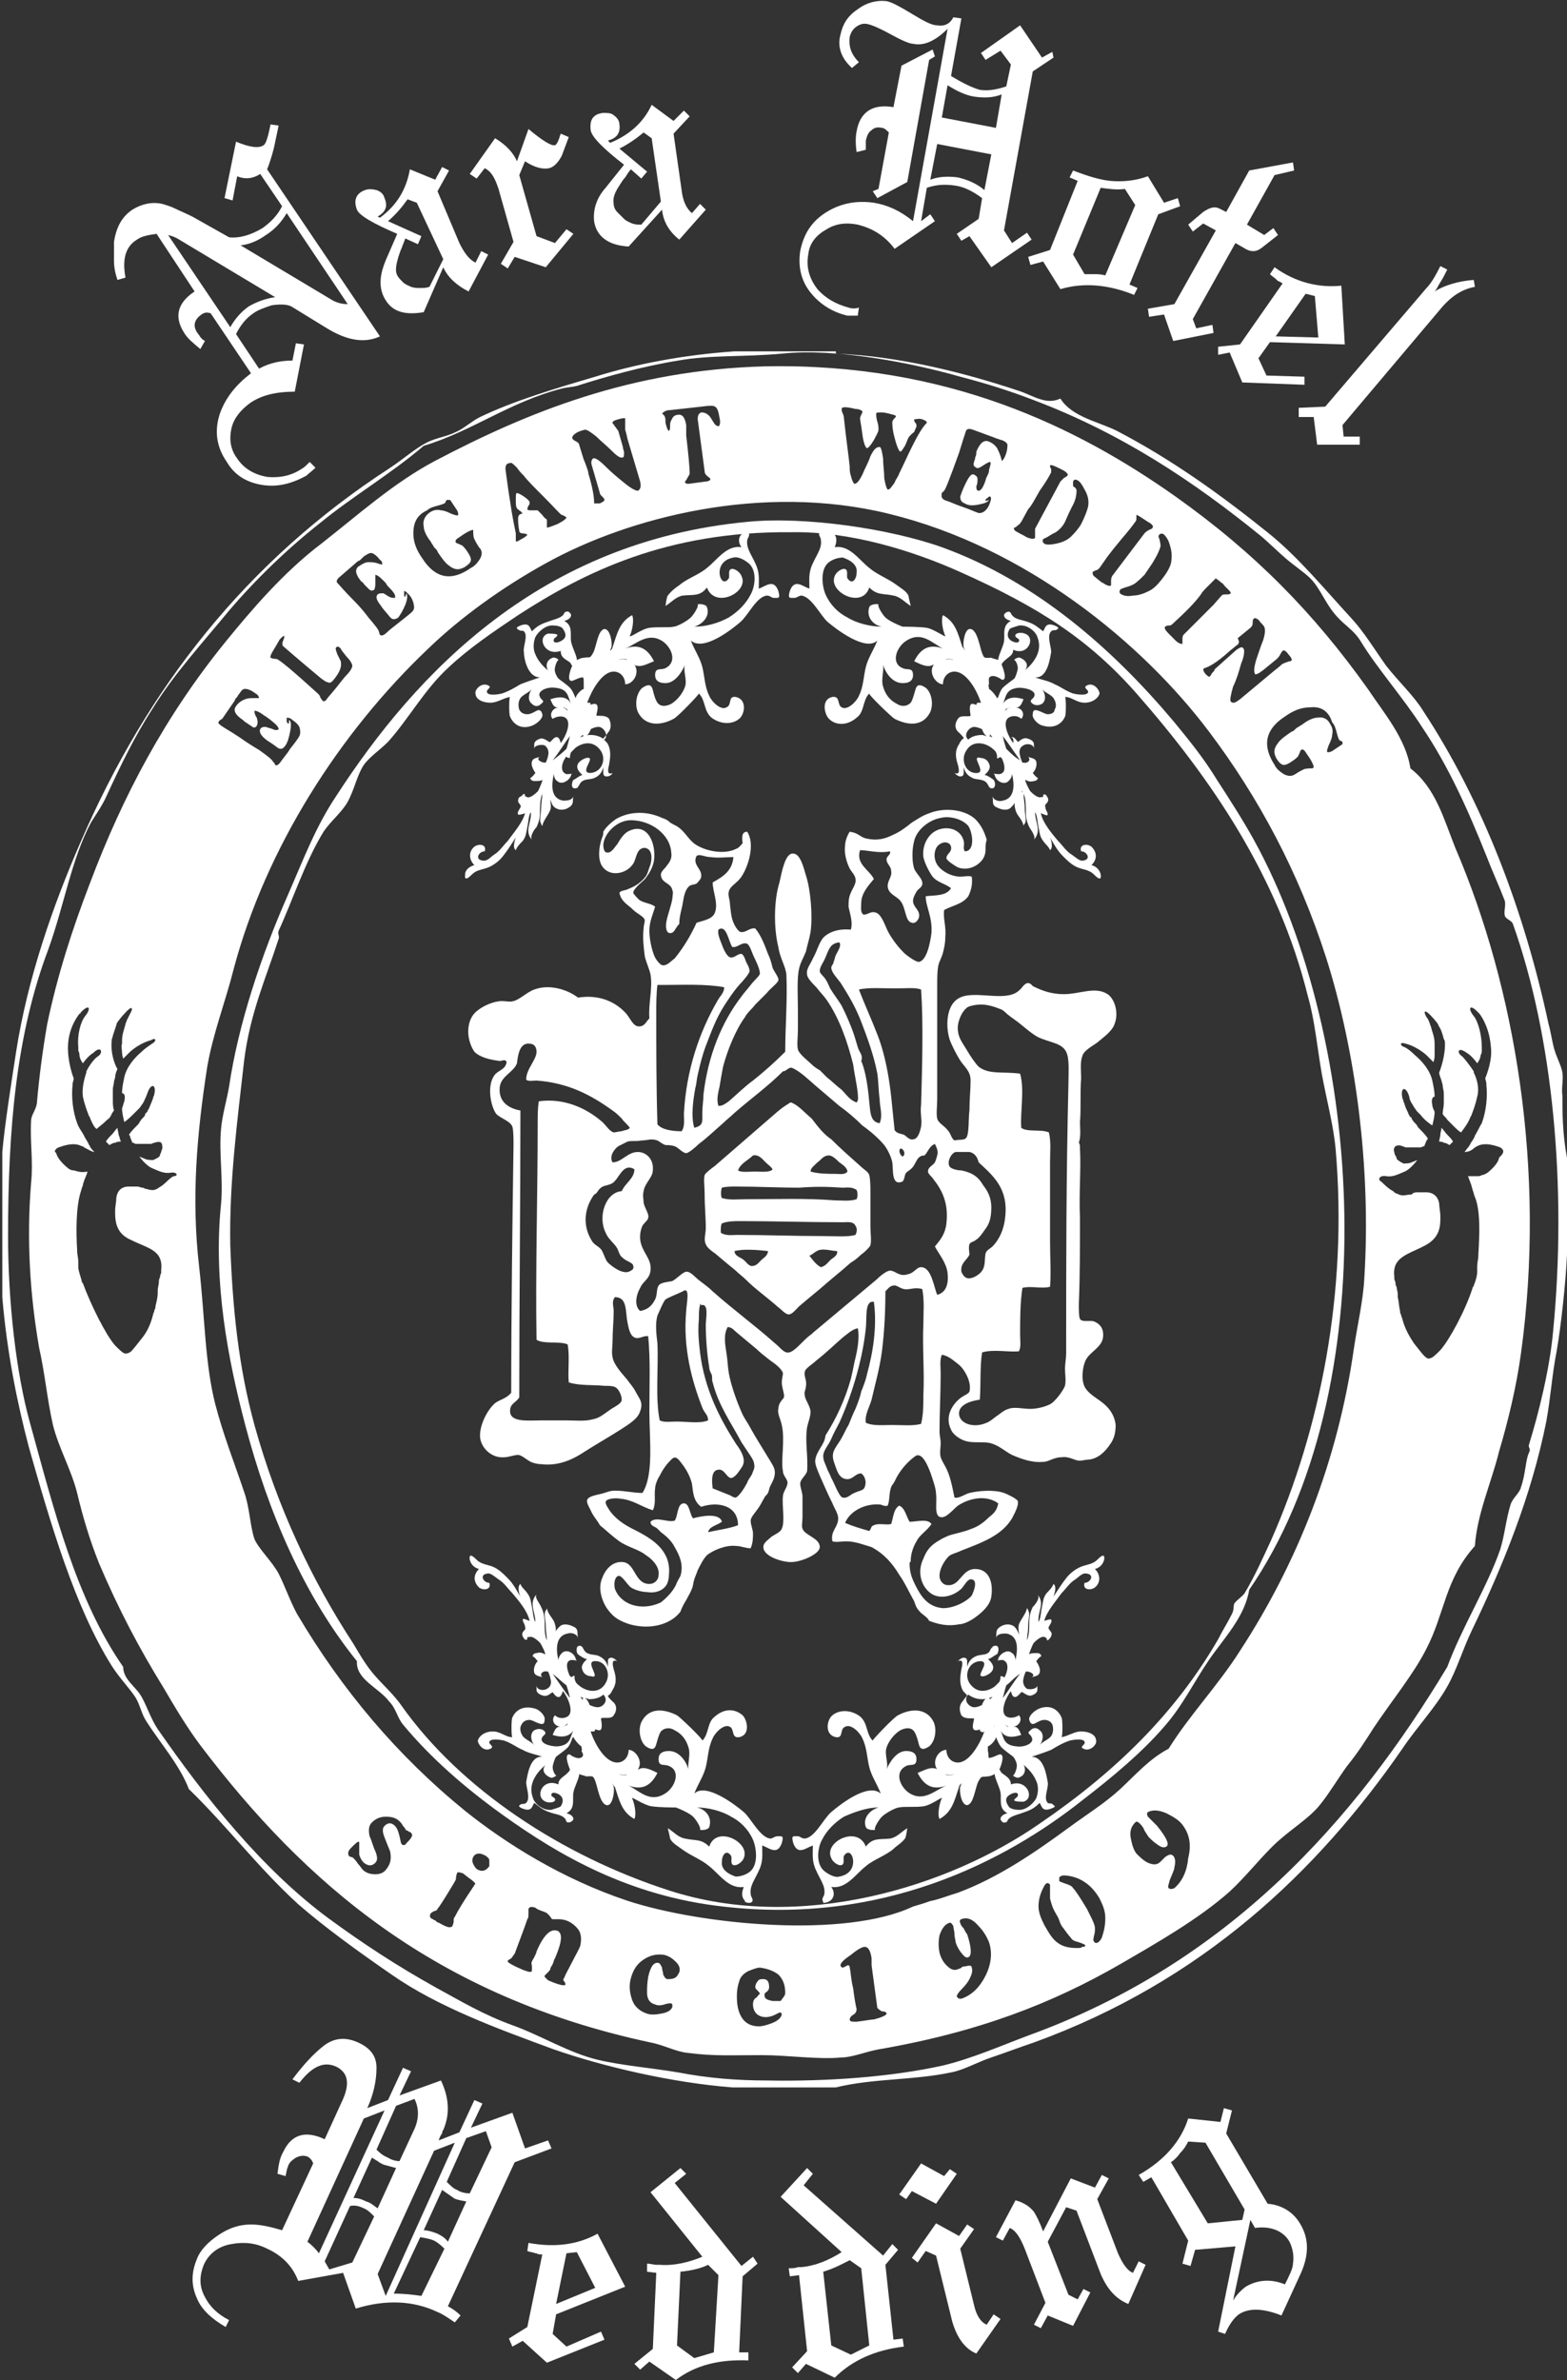
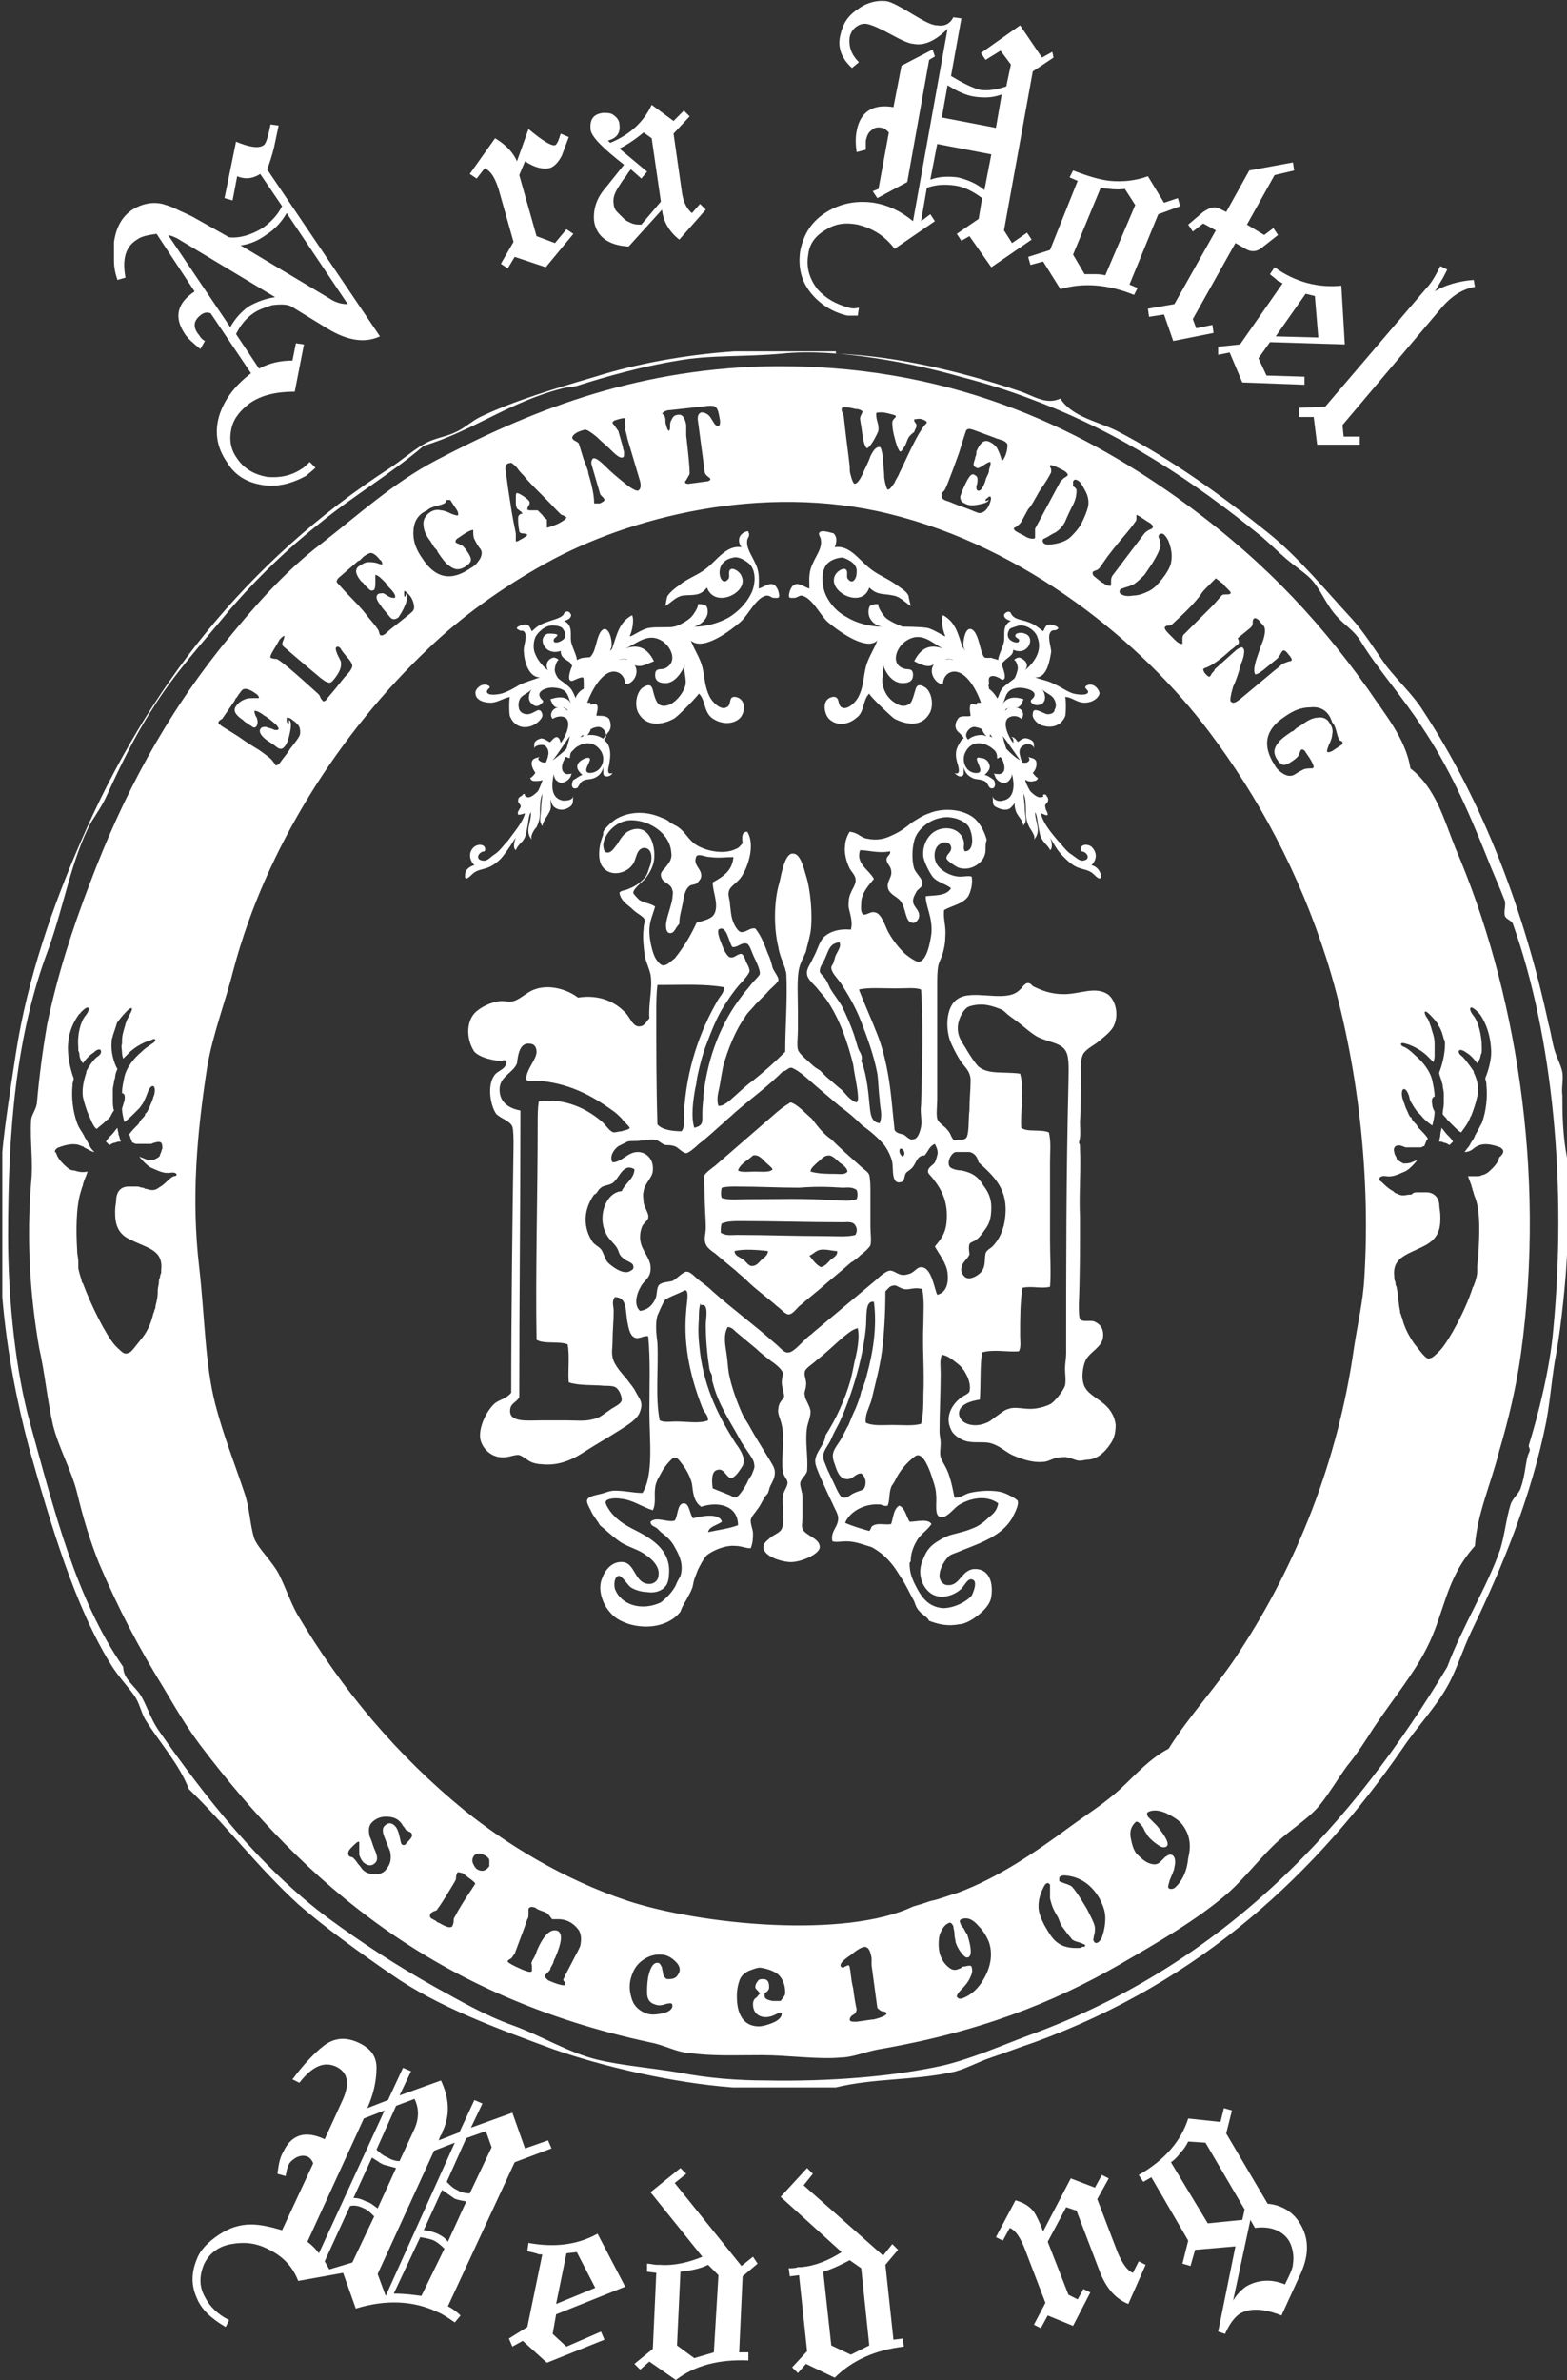
<svg xmlns="http://www.w3.org/2000/svg" version="1.1" id="レイヤー_1" x="0px" y="0px" viewBox="0 0 136.1 206.6" style="enable-background:new 0 0 136.1 206.6;" xml:space="preserve">
  <rect x="0" y="0" width="136.1" height="206.6" fill="#333333" stroke="none" />
  <style type="text/css">
	.st0{fill-rule:evenodd;clip-rule:evenodd;fill:#FFFFFF;}
	.st1{fill:#FFFFFF;}
</style>
  <g>
    <path class="st0" d="M72.2,98.9c0.8,0.8,1.6,1.5,2.5,2.3c0.3,0.3,0.7,0.5,0.8,0.8c0.1,0.4,0.1,1.1,0.1,1.5c0,1.2,0,2.1,0,3   c0,0.5,0.1,1.2,0,1.6c-0.1,0.2-0.5,0.6-0.8,0.8c-0.3,0.3-0.7,0.6-0.9,0.7c-0.9,0.8-1.8,1.5-2.7,2.3c-0.6,0.5-1.1,0.9-1.8,1.5   c-0.3,0.3-0.6,0.7-0.9,0.7c-0.3,0-0.7-0.5-1-0.7c-0.9-0.8-1.9-1.5-2.7-2.3c-0.3-0.3-0.6-0.5-0.9-0.8c-0.6-0.5-1.1-0.9-1.8-1.5   c-0.3-0.2-0.7-0.5-0.8-0.8c-0.2-0.4,0-0.9,0-1.4c0-1-0.1-1.8-0.1-3c0-0.6-0.1-1.2,0-1.6c0.1-0.2,0.5-0.5,0.9-0.8   c1.5-1.3,3-2.6,4.5-3.9c0.6-0.5,1.2-1.1,1.9-1.5c0,0,0.1-0.1,0.2-0.1c0.6,0.2,1.2,0.9,1.8,1.4C71.1,97.9,71.6,98.5,72.2,98.9z    M72.9,100.9c-0.2-0.2-0.6-0.6-0.9-0.6c-0.5,0-0.7,0.4-1,0.6c-0.3,0.3-0.6,0.5-0.6,0.8c0.7,0.2,1.5,0.2,2.2,0.2   c0.3,0,0.8,0.1,1-0.2C73.6,101.4,73.2,101.1,72.9,100.9z M66.5,100.9c-0.3-0.3-0.6-0.7-1.1-0.6c-0.4,0.4-1.1,0.7-1.3,1.3   c0.3,0.2,0.9,0.1,1.5,0.1c0.5,0,1.3,0.1,1.5-0.2C67,101.3,66.7,101.1,66.5,100.9z M73.2,103.1c-1.5-0.1-2.5-0.1-3.8,0   c-1.7,0-3.6-0.1-5.5-0.1c-0.3,0-0.9,0-1.2,0.1c-0.1,0.2-0.1,0.8,0,0.9c0.7,0.2,1.4,0.1,2.1,0.1c2.7,0,5.2-0.1,7.7,0.1   c0.6,0,1.3,0.1,1.9-0.1c0.1-0.2,0.1-0.6,0-0.8C74,103,73.5,103.1,73.2,103.1z M73.2,106.1c-3.1,0-6-0.1-8.9-0.1   c-0.5,0-1.1,0-1.6,0.2c-0.1,0.1-0.1,0.6-0.1,0.8c0.4,0.3,1,0.2,1.4,0.2c2.5,0,5,0.1,7.5,0.1c1.1,0,2.1,0.1,2.8-0.1   c0.1-0.2,0.2-0.5,0-0.8C74.1,106,73.6,106.1,73.2,106.1z M63.8,108.6c0,0.4,0.4,0.5,0.7,0.7c0.3,0.2,0.5,0.6,0.8,0.6   c0.4,0,0.6-0.3,0.8-0.5c0.2-0.2,0.6-0.4,0.6-0.8C65.8,108.5,64.6,108.4,63.8,108.6z M71.2,108.5c-0.4,0.1-0.6,0.4-0.9,0.5   c0.3,0.4,0.6,0.8,1,1c0.4-0.1,0.6-0.4,0.8-0.6c0.2-0.2,0.7-0.4,0.6-0.8C72.3,108.6,71.7,108.4,71.2,108.5z" />
    <path class="st0" d="M64.9,72.2c0.7,1.1,0.1,3-0.5,3.9c-0.4,0.6-1,0.8-1.1,1.3c-0.1,0.3,0.1,0.7,0.1,1.1c0.1,0.8,0.1,1.2,0.4,1.8   c0.1,0.2,0.3,0.5,0.5,0.6c0.5,0.1,0.8-0.4,1.3-0.3c0.5,0.6,0.8,1.4,1.1,2.2c0.2,0.4,0.3,0.8,0.4,1.2c0.1,0.3,0.6,0.9,0.5,1.1   c0,0.2-0.8,0.8-1,1.1c-0.4,0.4-0.7,0.7-1,1c-0.3,0.4-0.7,0.7-0.9,1.1c-0.8,1.1-1.5,2.8-1.9,4.3c-0.1,0.5-0.2,1.1-0.3,1.7   c-0.1,0.5-0.3,1.1-0.1,1.7c0.4,0,0.6-0.2,0.9-0.4c0.7-0.6,1.4-1.3,2.1-1.8c1-0.8,1.9-1.6,2.8-2.5c0-2.1,0.2-4.5,0.1-6.7   c0-0.2-0.1-0.4-0.1-0.5c-0.2-0.6-0.5-1.2-0.6-1.9c-0.4-1.6-0.4-4,0.1-5.6c0.2-0.9,0.5-2.6,1.2-2.5c0.6,0,0.9,1.2,1.1,1.9   c0.4,1.2,0.6,3.5,0.4,4.9c-0.1,0.6-0.3,1.2-0.4,1.7c-0.2,0.5-0.5,1-0.6,1.5c-0.2,0.9-0.1,2.3-0.1,3.6c0,0.6,0,1.1,0,1.7   c0,0.6-0.1,1.3,0,1.7c0.1,0.4,0.9,1,1.2,1.3c0.2,0.2,0.5,0.4,0.7,0.5c0.2,0.2,0.4,0.4,0.6,0.6c0.5,0.4,0.9,0.8,1.3,1.1   c0.4,0.4,0.7,0.9,1.3,1.1c0.2-0.2,0.1-0.6,0.1-0.8c-0.1-0.9-0.3-1.7-0.4-2.5c-0.5-2-1.2-4-2.3-5.6c-0.2-0.3-0.6-0.7-0.9-1.1   c-0.3-0.3-0.8-0.8-0.8-1.1c-0.1-0.5,0.3-0.9,0.5-1.4c0.4-0.7,0.5-1.3,0.9-1.8c0.5-0.5,1.3-0.8,2.4-0.7c0.2-0.7-0.1-1.4-0.2-2   c0-0.4,0-0.8,0.2-1.2c0.1-0.3,0.5-0.8,0.4-1.2c0-0.3-0.4-0.7-0.5-0.9c-0.3-0.6-0.5-1.4-0.4-2c0-0.4,0.2-0.9,0.4-1.2   c0.8,0.1,0.9,0.5,1.5,0.6c0.9,0.2,1.6,0,2.2-0.3c0.7-0.3,1.2-0.7,1.7-1.1c0.5-0.3,0.9-0.6,1.5-0.8c1.2-0.5,3-0.4,4,0.5   c0.5,0.5,0.8,1.1,1,1.8c-0.2,0.6,0,0.9-0.2,1.4c-0.2,0.6-1.2,1.4-2.3,1c-0.2-0.1-1-0.6-1-0.8c0-0.4,0.5-0.5,0.4-1   c-0.1-0.4-0.6-0.5-1-0.2c-0.5,0.3-0.6,1.3-0.1,1.9c0.4,0.5,1.2,0.9,1.9,0.9c0.4,0,0.7-0.1,1,0c0.1,0.7-0.1,1.3-0.3,1.7   c-0.5,0.7-1.4,0.8-2.1,1.2c-0.1,0.8,0.2,1.4,0.1,2.4c0,0.5-0.1,0.9-0.2,1.3c-0.1,0.4-0.3,0.7-0.4,1.1c-0.1,0.5-0.1,1.1-0.1,1.7   c0,3.1,0,6.2,0,9.9c0,0.6-0.1,1.3,0,1.7c0.1,0.4,0.6,0.6,0.9,1c0.3,0.3,0.3,0.7,0.6,0.9c0.4-0.1,0.8,0,1-0.2   c0.3-0.3,0.2-1.8,0.3-2.4c0-1,0.1-1.8,0.1-2.6c0-0.9-0.6-1.2-1-1.9c-0.3-0.5-0.6-1.1-0.8-1.6c-0.4-1.2-0.3-3,0.7-3.6   c1.2-0.8,3.7,0.2,5-0.5c0.2-0.1,0.4-0.3,0.5-0.4c0.3-0.4,0.6-0.7,1-0.2c0.8,0.4,1.6,0.7,2.7,0.7c1.4,0,2.7-0.7,3.8,0   c0.6,0.4,1,1.6,0.6,2.6c-0.2,0.6-0.9,1.1-1.5,1.6c-0.4,0.3-1.2,0.7-1.3,1.2c-0.2,0.5-0.1,1.3-0.1,1.9c-0.1,1.3,0,2.6-0.1,3.8   c0,0.6,0.1,1.2-0.1,1.8c0.1,0.1,0.1,0.3,0.1,0.5c0.1,1.8-0.1,4,0,6c0,2.6,0,5.1-0.1,7.5c0,0.5,0,1.1,0.1,1.3   c0.2,0.3,0.8,0.1,1.2,0.2c0.5,0.2,0.9,0.6,0.8,1.4c-0.1,0.8-1,1.2-1.4,1.8c-0.3,0.4-0.5,1.5-0.3,2.2c0.2,0.8,1.1,1.2,1.7,1.7   c0.5,0.4,1,1,1.1,1.9c0,0.8-0.2,1.3-0.5,1.7c-0.4,0.6-1,1.2-1.8,1.3c-0.3,0-0.6,0.1-0.8,0.1c-0.5,0-0.9-0.4-1.6-0.3   c-0.7,0-1.1,0.4-1.6,0.4c-1,0.1-2-0.3-2.7-0.6c-0.6-0.3-1.1-0.8-1.8-1c-0.6-0.2-1.5,0-2.2-0.2c-0.4-0.1-1.1-0.5-1.3-1   c-0.6-1.2,0.2-2.3,0.9-2.8c0.3-0.2,0.6-0.3,0.7-0.5c0.1-0.4,0-0.8-0.1-1.1c-0.2-0.5-0.5-1-0.9-1.3c-0.4-0.3-0.8-0.7-1.4-0.8   c-0.2,0.5-0.1,1.1-0.1,1.6c0,1.7-0.1,3.5-0.1,5.1c0,0.3,0.1,0.6,0.1,1c0,0.4-0.1,0.8,0,1.2c0.1,0.3,0.3,0.6,0.4,0.8   c0.4,0.7,0.6,1.7,0.8,2.7c0.4,0.1,0.9-0.3,1.3-0.4c0.8-0.2,2.2-0.3,3,0c0.3,0.1,1.1,0.5,1.2,0.7c0.1,0.4-0.3,1.1-0.5,1.5   c-0.9,1.5-2.6,2.1-4.4,2.8c-0.4,0.2-0.9,0.3-1.1,0.5c-0.3,0.3-0.8,1-0.8,1.7c0,0.4,0.3,0.8,0.7,0.8c1.1,0.1,1.2-1.4,2.4-1.4   c1.1,0,1.6,1,1.4,2.4c-0.1,0.7-0.7,1.3-1.4,1.8c-0.4,0.3-1,0.6-1.4,0.6c-1,0.2-1.8,0-2.6-0.3c-0.2-0.4-0.6-0.5-0.9-0.9   c-0.2-0.2-0.3-0.5-0.4-0.8c-0.4-0.7-0.8-1.6-1.3-2.3c-0.6-1-1.3-1.8-2.4-2.4c-0.7-0.2-1.4-0.5-2.2-0.5c-0.4,0-0.9,0.1-1.2,0   c-0.2-0.9,0.5-1.2,0.5-2c0-0.4-0.3-0.8-0.5-1.3c-0.4-0.8-0.7-1.5-1.1-2.4c-0.2-0.5-0.4-0.9-0.4-1.3c0.1-0.9,0.8-1.3,0.9-2.2   c0.9-1.4,1.7-3.1,2.2-4.9c0.1-0.4,0.2-0.9,0.3-1.4c0.2-0.8,0.5-2.1,0.3-3c-0.5,0.1-0.9,0.5-1.3,0.8c-0.7,0.6-1.4,1.3-2.3,2   c-0.3,0.3-1,0.7-1,1c-0.1,0.3,0.2,0.8,0.1,1.2c0,0.3-0.2,0.6-0.1,0.8c0,0.4,0.4,0.8,0.5,1.4c0,0.5-0.2,0.9-0.3,1.4   c-0.2,1.2,0.1,2.5,0,3.8c-0.1,0.4-0.6,0.7-0.6,1.1c0,0.3,0.2,0.8,0.2,1.1c0,0.5,0,1.2,0,1.8c0,0.4-0.1,0.8,0,1   c0.2,0.6,1.5,0.8,1.5,1.6c0,0.6-1.6,1.3-2.5,1.3c-0.8,0-2.4-0.5-2.4-1.3c0-0.4,0.4-0.6,0.7-0.9c0.3-0.2,0.8-0.4,0.9-0.7   c0.3-0.6,0-2.1,0.1-2.8c0-0.4,0.4-0.8,0.4-1.2c0-0.3-0.4-0.6-0.4-1c-0.2-0.9,0.2-2.7-0.1-4c-0.1-0.5-0.4-1-0.3-1.4   c0-0.2,0.1-0.5,0.2-0.6c0.1-0.2,0.3-0.3,0.3-0.5c0-0.3-0.2-0.8-0.2-1.2c0-0.3,0.1-0.6,0.1-0.8c-0.1-0.4-0.8-0.9-1.1-1.1   c-0.5-0.4-0.9-0.7-1.2-1c-0.6-0.5-1.2-1-1.8-1.5c-0.2-0.2-0.4-0.4-0.7-0.4c-0.4,0.7-0.2,1.6-0.1,2.3c0.1,0.6,0.1,1.1,0.2,1.7   c0.2,1.1,0.7,2.5,1.2,3.6c0.2,0.4,0.5,0.8,0.7,1.2c0.5,0.9,0.9,1.5,1.5,2.5c0.3,0.5,0.6,0.9,0.6,1.3c0,0.5-0.2,0.8-0.4,1.2   c-0.1,0.2-0.1,0.4-0.2,0.6c-0.1,0.2-0.3,0.3-0.3,0.4c-0.2,0.3-0.3,0.6-0.6,1c-0.2,0.3-0.6,0.7-0.6,1c0,0.4,0.2,0.8,0.2,1.1   c0,0.4,0,0.8-0.2,1.3c-0.5,0-0.8-0.2-1.3-0.2c-0.9-0.1-2,0.4-2.5,0.8c-0.3,0.3-0.6,0.9-0.8,1.3c-0.1,0.3-0.2,0.5-0.3,0.8   c-0.1,0.3-0.1,0.6-0.2,0.8c-0.1,0.3-0.3,0.6-0.5,1c-0.2,0.3-0.4,0.7-0.5,1c-0.6,0.8-1.7,1.3-3,1.3c-0.5,0-1.2-0.1-1.7-0.3   c-0.8-0.3-1.2-0.6-1.7-1.3c-0.4-0.6-0.8-1.7-0.4-2.6c0.2-0.6,0.8-1.5,1.8-1.4c1.1,0.1,1,1.9,2.3,1.9c0.4,0,0.8-0.3,0.8-0.8   c0.1-0.7-0.6-1.4-1.1-1.7c-0.6-0.5-1.6-0.7-2.3-1.2c-0.7-0.5-1.2-1-1.7-1.4c-0.2-0.4-0.6-0.8-0.8-1.3c-0.1-0.2-0.4-0.7-0.3-0.9   c0.1-0.3,0.7-0.4,1.1-0.5c0.5-0.1,0.8-0.3,1.3-0.3c0.9,0,1.6,0.2,2.4,0.2c1-1.6,0.6-4.6,0.6-7.1c0-2.3,0.1-4.3-0.1-6.5   c-0.4-0.1-0.8,0.3-1.2,0.1c-0.4-0.2-0.5-0.8-0.6-1.3c-0.2-1,0-2.2-1.1-2.2c-0.3,0.4-0.1,0.8-0.1,1.2c0,0.9-0.1,1.7-0.1,2.7   c0,0.4-0.1,0.9,0,1.3c0.1,0.7,0.9,1.5,1.3,2c0.2,0.3,0.5,0.6,0.7,1c0.3,0.6,0.7,0.9,0.4,1.7c-0.2,0.7-1.1,1.2-1.7,1.6   c-1.1,0.7-2,1.2-3.1,1.9c-0.9,0.6-2.2,1.3-3.8,1.1c-0.3,0-0.7-0.1-0.9-0.2c-0.4-0.2-0.8-0.6-1.1-0.6c-0.4,0-0.8,0.2-1.2,0.2   c-1.1,0.1-2-0.8-2.1-1.7c-0.1-1,0.6-2.4,1.3-3c0.4-0.3,1-0.4,1.4-0.9c0-6.7,0.1-14.6,0.2-21.5c0-0.5,0-1.3-0.1-1.6   c-0.2-0.5-1-0.7-1.4-1.1c-0.5-0.7-0.8-2.4-0.2-3.3c0.3-0.5,1-0.5,1.1-1.2c-0.1-0.3-0.4-0.1-0.6-0.1c-0.8-0.1-1.7-0.3-2.2-0.8   c-0.8-1.2-0.7-2.9,0.3-3.6c0.5-0.4,1.4-0.8,2.1-0.8c0.3,0,0.7,0.1,1,0c0.5-0.1,1.2-0.8,1.8-1c1.3-0.5,2.9,0,3.8,0.7   c1.9-0.3,3.3,0.4,4.2,1.4c0.4,0.5,0.6,1.1,1.1,1.1c0.5,0,0.6-0.4,0.9-0.7c-0.1-1.3,0.3-2.6,0.1-3.8c-0.1-0.5-0.4-1.1-0.5-1.6   c-0.1-0.8-0.2-1.6-0.1-2.4c0-0.3,0.1-0.5,0.1-0.7c0-0.2-0.3-0.4-0.6-0.6c-0.3-0.2-0.5-0.4-0.6-0.5c-0.5-0.4-0.9-0.7-1-1.3   c0.1-0.2,0.5-0.2,0.7-0.3c0.5-0.2,0.9-0.4,1.3-0.8c0.4-0.4,0.4-0.5,0.6-1.1c0.2-0.4,0.4-1.6-0.4-1.7c-0.8,0-0.7,1.1-1.1,1.5   c-0.5,0.7-1.9,1.1-2.6,0.1c-0.4-0.6-0.3-1.7,0-2.5c0.1-0.2,0.1-0.4,0.1-0.5c0.2-0.4,0.8-0.9,1.1-1.1c1.2-0.7,2.7-0.7,4-0.1   c0.3,0.1,0.5,0.2,0.7,0.4c0.3,0.2,0.6,0.3,0.7,0.4c0.6,0.4,0.9,1.1,1.5,1.5c0.9,0.6,2.5,0.9,3.5,0.4c0.3-0.1,0.4-0.3,0.6-0.5   C64.4,72.5,64.5,72.2,64.9,72.2z M84.1,71.7c-0.5-0.6-1.6-0.9-2.4-0.7c-1.1,0.2-2.1,1.1-2.3,2c-0.2,0.7-0.2,1.8,0,2.4   c0.2,0.5,0.8,0.9,0.7,1.4c-0.1,0.3-0.3,0.3-0.5,0.6c-0.1,0.2-0.3,0.5-0.3,0.8c0,0.6,0.7,0.8,0.5,1.5c-0.1,0.2-0.3,0.5-0.6,0.4   c-0.6-0.1-0.5-1.3-1-1.9c-0.3-0.4-1.1-0.6-1.1-1.3c0-0.5,0.4-0.8,0.3-1.3c0-0.4-0.4-0.6-0.4-1c0-0.3,0.4-0.4,0.3-0.7   c-1,0.2-1.9-0.1-2.6-0.1c-0.4,1.2,0.8,1.7,1.2,2.5c-0.4,0.5-1.1,1.2-1.1,2.1c0,0.3-0.1,0.8,0.2,1c0.4,0,0.6-0.3,1-0.2   c0.6,0.1,0.9,1.3,1.2,1.8c0.4,0.7,0.9,1.3,1.3,1.7c0.2,0.2,1,0.8,1.3,0.8c0.7-0.1,1-1.7,1.1-2.5c0.1-1.4-0.5-2.3-0.5-3.2   c0.8-0.1,1.8,0,2.2-0.7c-0.5-0.4-1.2-0.5-1.6-1c-0.3-0.4-0.7-1.2-0.8-1.7c-0.1-0.8,0.2-1.6,0.8-2.1c0.9-0.7,2.4-0.5,2.7,0.7   c0.1,0.4-0.1,0.6,0.1,0.9C84.7,73.9,84.5,72.3,84.1,71.7z M58.2,81c-0.4,0-0.4-0.7-0.3-1.1c0.1-0.5,0.4-1.3,0.5-1.9   c0-0.2,0.1-0.6,0-0.7c-0.1-0.7-1-0.6-1-1.4c0-0.2,0.3-0.5,0.4-0.6c0.3-0.4,0.6-0.7,0.5-1.3c-0.1-1.6-1.8-2.8-3.5-2.8   c-1.2,0-2.3,1.1-2.4,2.1c0,0.4,0.1,0.7,0.3,0.7c0.4,0.1,0.7-0.5,0.9-0.7c0.3-0.5,0.6-1,1.1-1.2c1.6-0.7,2.3,1.2,2.1,2.6   c-0.1,0.6-0.4,1.1-0.7,1.5C56,76.4,55,77.1,55,77.5c0,0.1,0.4,0.5,0.5,0.6c0.4,0.3,1,0.3,1.4,0.6c-0.2,0.7-0.5,1.3-0.5,2.1   c0,0.7,0.2,1.6,0.4,2.1c0.1,0.3,0.5,0.9,0.8,0.9c0.4,0,0.7-0.4,1-0.6c0.8-1,1.4-2,1.9-3.1c0.6-0.2,1.4-0.3,1.6-0.9   c0.3-0.8-0.2-1.8-0.2-2.6c0.9-0.5,1.7-1,1.8-2.2c-0.6,0-1.3,0.1-2,0c-0.5,0-0.9-0.3-1.2-0.1c-0.4,0.8,0.5,1.1,0.4,1.8   c0,0.2-0.3,0.5-0.4,0.6c-0.2,0.1-0.5,0.1-0.6,0.2c-0.4,0.3-0.5,0.9-0.6,1.5c-0.1,0.6-0.3,1.1-0.3,1.8C58.6,80.6,58.6,81,58.2,81z    M62.4,80.7c-0.1,0.3,0.1,0.8,0.3,1.3c0.1,0.3,0.4,1,0.7,1.1c0.4,0.1,0.6-0.3,1-0.3c0.2,0.1,0.3,0.4,0.4,0.7   c0.1,0.2,0.3,0.5,0.3,0.8c0,0.2-0.6,0.9-0.9,1.2c-0.6,0.7-0.9,1.2-1.3,1.8c-0.7,1.1-1.1,2.2-1.6,3.5c-0.3,0.8-0.5,1.6-0.7,2.5   c-0.1,0.4-0.1,0.8-0.2,1.1c-0.2,1.1-0.4,2.5-0.1,3.5c0.8-0.2,0.7-0.5,0.7-1.3c0-0.6,0.1-1.1,0.1-1.6c0.4-3.4,1.6-6.3,3.3-8.5   c0.2-0.3,0.5-0.6,0.8-1c0.3-0.4,0.8-0.8,0.8-1c0-0.4-0.4-1.2-0.5-1.4c-0.2-0.4-0.4-1.2-0.7-1.2c-0.4-0.1-0.8,0.4-1.2,0.3   C63.3,81.8,63.1,80.2,62.4,80.7z M71.7,83.1c-0.2,0.5-0.5,0.8-0.5,1.2c0,0.2,0.3,0.4,0.5,0.7c0.2,0.3,0.3,0.6,0.4,0.8   c0.3,0.5,0.7,1,1,1.5c0.4,0.8,0.8,1.7,1.1,2.6c0.1,0.3,0.2,0.7,0.3,1c0.1,0.4,0.5,0.7,0.3,1.2c0.4,0.9,0.6,2.4,0.7,3.6   c0.1,0.9,0.1,1.7,0.9,1.8c0.3-0.7,0-1.4,0-2.1c-0.1-0.7-0.1-1.5-0.2-2.2c-0.3-1.6-0.9-3.2-1.4-4.5c-0.5-1.3-1.1-2.3-1.8-3.4   c-0.3-0.4-0.8-0.9-0.8-1.3c0-0.2,0.2-0.3,0.2-0.5c0.1-0.2,0.1-0.4,0.2-0.6c0.2-0.4,0.5-0.8,0.3-1.1C72.1,81.9,72,82.4,71.7,83.1z    M57.7,85.5c-0.1,0-0.4,0-0.6,0C57,86.3,57,87.1,57,87.9c0,3.3,0,6.4,0.1,9.7c0.4,0.5,1.4,0.6,2.1,0.6c0.3-0.4,0.2-1,0.2-1.5   c0.2-3.9,1.4-7.2,2.9-9.8c0.2-0.4,0.6-0.7,0.6-1.2C61.3,85.4,59.3,85.5,57.7,85.5z M77.8,85.8c-1.1,0-2.4-0.1-3.2,0.1   c0.5,1.3,1.1,2.6,1.6,3.9c0.4,1,0.7,2.2,0.9,3.3c0.3,1.6,0.4,3.2,0.6,5c0.2,0.3,0.5,0.3,0.8,0.4c0.2,0.1,0.5,0.5,0.8,0.4   c0.4,0,0.6-0.6,0.7-1.1c0.1-0.6-0.1-1.2,0-1.9c0.1-3.3,0.2-7.2,0-10C79.5,85.7,78.7,85.8,77.8,85.8z M83.3,122.8   c0.1,0.8,1.3,1.2,2.4,0.7c0.3-0.1,0.6-0.4,0.9-0.6c0.3-0.2,0.6-0.5,1-0.6c0.5-0.2,1.2,0,1.9,0c0.6,0,1.3-0.2,1.7-0.4   c0.4-0.2,1.1-1.1,1.3-1.6c0.1-0.5,0-1,0-1.5c0-0.4,0.1-0.9,0.1-1.3c0-7.9,0-15.3,0.2-23.5c0-1,0.1-2.1-0.2-2.7   c-0.4-0.8-1.5-0.8-2.5-1.3c-0.7-0.4-1.4-1.1-2-1.5c-0.1-0.1-0.3-0.2-0.4-0.3c-0.3-0.2-0.5-0.5-0.8-0.6c-0.5-0.2-1.1-0.4-1.7-0.4   c-0.4,0-0.9,0.1-1.1,0.2c-0.4,0.2-0.8,0.9-0.9,1.6c-0.1,1,0.4,1.5,0.8,2.2c0.3,0.5,0.7,1.1,1,1.4c0.9,0.7,2.1,0.4,3.6,0.6   c0.4,1.4,0,3.3,0.1,4.7c0.5,0.4,1.7,0.1,2.4,0.4c0.2,0.8,0.1,1.7,0.1,2.6c0,2.3,0,4.5,0,6.8c0,1.4,0.1,2.8,0,4   c-0.7,0.2-1.7-0.1-2.4,0.1c-0.2,1.3-0.2,2.8-0.2,4.1c0,0.5,0.1,1-0.1,1.4c-0.9,0.1-2.2-0.2-3.2,0.1c-0.2,1.2-0.1,2.8-0.2,4.1   C84.4,121.6,83.2,121.9,83.3,122.8z M46.6,91.3c0-0.4-0.2-0.7-0.6-0.7c-0.8-0.1-1,0.8-1.1,1.7c-0.3,0.8-1.4,1.1-1.5,2.1   c-0.1,1.2,0.7,1.8,1.8,2c0,8.4-0.1,16.2-0.1,24.9c-0.3,0.5-0.8,0.5-0.8,1.2c0,1,1.6,0.8,2.7,0.8c0.7,0,1.4,0,2.2,0   c0.8,0,1.6,0.1,2.3-0.1c0.6-0.1,1-0.5,1.6-0.9c0.5-0.3,0.9-0.5,0.9-0.8c0-0.4-0.3-1-0.6-1.1c-0.2-0.1-0.6-0.1-0.9-0.1   c-1-0.1-2.2,0-3.1-0.3c-0.1-0.9,0.1-2.3-0.1-3.3c-0.7-0.3-2.1,0-2.7-0.4c-0.1-6,0.1-12.6,0.1-18.8c0-0.7,0-1.3,0.1-1.9   c2.2-0.3,4.1,0.6,5.4,1.7c0.4,0.3,0.7,0.9,1.1,1c0.2,0,0.5-0.1,0.7-0.1c0.2-0.1,0.6-0.1,0.7-0.3c-0.2-0.3-0.5-0.5-0.7-0.8   c-0.3-0.3-0.5-0.5-0.8-0.7c-1.8-1.3-3.8-2.4-6.6-2.6c-0.3,0-0.8,0.1-0.9-0.1C45.7,92.8,46.6,92,46.6,91.3z M79.2,101.4   c-0.2,0.2-0.4,0.3-0.5,0.4c-0.2,0.3-0.1,0.7-0.4,0.8c-0.9,0.3-0.7-1.1-0.8-1.7c-0.1-0.5-0.4-1.1-0.7-1.5c-0.5-0.6-1.2-1.2-1.9-1.7   c-0.6-0.6-1.3-1.2-2-1.7c-0.7-0.6-1.3-1.1-2-1.7c-0.7-0.6-1.4-1.3-2.1-1.6C68.5,92.6,68.3,93,68,93c-1.3,1.3-2.7,2.3-4.2,3.6   c-0.3,0.3-0.7,0.6-1,0.9c-0.7,0.6-1.3,1.2-2.1,1.8c-0.3,0.3-0.9,0.8-1.1,0.8c-0.3,0-0.7-0.5-1-0.6c-0.3-0.1-0.6-0.1-0.8-0.1   c-0.3-0.1-0.5-0.3-0.7-0.4c-0.6-0.2-0.8,0-1.4,0c-0.4,0.1-0.9,0-1.2,0.1c-0.2,0.1-0.6,0.3-0.8,0.4c-0.4,0.3-0.8,0.9-0.5,1.4   c0.8,0,1.3-0.9,2.2-0.9c0.7,0,1.4,0.6,1.3,1.6c0,0.6-0.7,1.1-0.8,1.8c-0.1,0.4,0,0.7,0,1c0.1,0.5,0.5,1,0.4,1.3   c0,0.2-0.3,0.4-0.5,0.7c-0.1,0.2-0.2,0.6-0.2,0.8c-0.1,1.2,0.8,1.8,0.9,2.7c0.1,1.1-0.6,1.2-0.9,1.9c-0.4,0.7-0.5,1.6,0,2   c0.6-0.1,1-0.4,1.3-1c0.2-0.4,0.1-0.9,0.3-1.2c0.2-0.3,0.8-0.3,1.2-0.4c0.4-0.2,1-0.9,1.3-0.8c0.3,0,0.8,0.6,1.1,0.8   c0.4,0.3,0.8,0.6,1.1,0.9c1.8,1.6,3.6,2.9,5.4,4.5c0.4,0.3,0.8,0.9,1.2,0.8c0.3,0,0.8-0.5,1.1-0.8c0.3-0.3,0.6-0.6,0.9-0.8   c0.1-0.1,0.1-0.1,0.1-0.1c1.9-1.6,3.6-3,5.5-4.6c0.3-0.3,0.9-0.8,1.2-0.8c0.3,0,0.5,0.2,0.8,0.3c0.2,0.1,0.5,0.1,0.8,0   c0.5-0.1,0.7-0.6,1.1-0.6c0.9,0,1.1,1.7,1.4,2.4c0.8-0.2,1-1,0.9-1.9c-0.1-0.9-0.8-1.7-1.1-2.3c0.5-0.6,0.9-1.1,1-2   c0.2-1.8-0.4-2.9-1.1-3.8c-0.2-0.3-0.5-0.5-0.5-0.7c0-0.4,0.4-0.5,0.6-0.8c0.1-0.2,0.2-0.6,0.2-0.6c0.1-0.3,0-0.6-0.2-1   c-0.5,0.2-0.6,0.7-0.9,1C79.6,100.3,79.6,101,79.2,101.4z M78.4,100.4c0.3-0.2,0.1-0.7-0.2-0.7C78,99.9,78.2,100.3,78.4,100.4z    M84.5,110.9c0.3-0.1,0.7-0.4,0.8-0.6c0.3-0.4,0.2-1,0.3-1.5c0.1-0.3,0.4-0.4,0.6-0.6c0.6-0.6,1-1.5,1.1-2.5c0.3-2.5-1-3.6-2.3-4.8   c-0.1-0.4-0.3-0.8-0.8-0.9c-0.2,0-1.1,0-1.2,0c-0.4,0.1-0.8,0.9-0.5,1.3c0.2,0.2,0.7,0.3,1,0.3c1,0.2,1.5,0.6,1.9,1.3   c0.4,0.5,0.7,1.1,0.7,1.9c0,1-0.2,1.5-0.6,2c-0.2,0.3-0.5,0.7-0.7,0.8c-0.2,0.2-0.5,0.2-0.6,0.4c-0.1,0.3,0,0.7,0,0.9   c-0.2,0.5-0.8,0.7-0.7,1.5C83.8,111.1,84.2,111,84.5,110.9z M53.2,102.7c-0.3,0.2-0.8,0.2-1,0.4c-0.3,0.2-0.3,0.5-0.6,0.6   c-1,1.4-0.9,2.9-0.2,4c0.2,0.4,0.7,0.5,0.9,0.9c0.2,0.4,0.3,0.8,0.5,1c0.3,0.3,1.2,1,1.8,0.8c0.2-0.1,0.5-0.2,0.4-0.5   c0-0.3-0.6-0.4-0.9-0.7c-0.4-0.3-0.3-0.6-0.6-1c-0.3-0.4-0.7-0.7-0.9-1.2c-0.7-1.4,0-3.5,1.4-3.6c0.3-0.7,1.1-1.1,1.1-1.9   C54.1,100.9,53.8,102.3,53.2,102.7z M78.5,111.9c-0.4-0.1-0.7-0.4-0.9-0.3c-0.3,0-0.5,0.3-0.7,0.5c0,1.9-0.1,3.6-0.3,5.2   c-0.2,1.5-0.6,2.9-0.9,4.2c-0.2,0.7-0.6,1.3-0.5,2c0.6,0.3,1.5,0.2,2.3,0.2c0.9,0,1.8,0.1,2.5-0.1c0.2-0.8,0.2-1.7,0.2-2.5   c0.1-2.1-0.1-4.2,0-6.2c0-1,0.1-2-0.1-3C79.4,111.7,79,112,78.5,111.9z M61,122.2c-0.9-2.3-1.7-5.2-1.4-8.4c0-0.5,0.4-2.2-0.3-1.7   c-0.4,0.2-1.2,0.5-1.5,0.7c-0.2,0.2-0.6,1.2-0.7,1.4c-0.2,0.7-0.1,1.6,0,2.4c0.1,2.1-0.2,4.8,0.2,6.7c0.4,0.2,0.9,0.1,1.4,0.1   c1,0,2.1,0.2,2.8-0.1C61.5,122.8,61.2,122.7,61,122.2z M75.2,115.3c-0.3,2.9-1.3,6-2.3,8.2c-0.2,0.4-0.5,0.9-0.7,1.4   c-0.2,0.5-0.7,1-0.7,1.5c0,0.4,0.2,0.7,0.3,1c0.1,0.3,0.3,0.6,0.4,0.9c0.2,0.3,0.7,1.7,1,1.7c0.4,0.1,0.7-0.3,1-0.4   c0.4-0.2,0.8-0.2,0.9-0.5c0.2-0.5,0-1-0.3-1.2c-0.5,0-0.7,0.5-1.2,0.5c-0.7,0-0.9-0.7-1.1-1.3c-0.4-1,0-1.3,0.5-2.1   c0.3-0.5,0.5-1,0.7-1.3c0.2-0.5,0.4-1,0.6-1.4c0.2-0.5,0.4-1,0.5-1.5c0.2-0.5,0.4-1,0.5-1.5c0.5-1.8,0.9-4.1,0.6-6.3   c0,0-0.1,0-0.1,0C75.1,113,75.3,114.4,75.2,115.3z M60.8,113.3c-0.1,0.3-0.1,0.8-0.1,1.2c-0.1,1.2,0,2,0.1,2.9   c0.4,3.2,1.7,5.7,3.1,7.9c0.3,0.4,0.7,1,0.7,1.5c0,0.4-0.2,0.6-0.4,0.9c-0.2,0.3-0.5,0.6-0.7,0.6c-0.4,0-0.6-0.9-1.2-0.7   c-0.5,0.1-0.5,0.9-0.4,1.6c0.5,0.2,1,0.4,1.5,0.6c0.2,0.1,0.3,0.2,0.5,0.2c0.3-0.1,0.8-0.9,1-1.3c0.1-0.3,0.3-0.5,0.4-0.7   c0.1-0.3,0.3-0.6,0.2-0.9c0-0.3-0.3-0.7-0.5-1c-0.2-0.3-0.4-0.6-0.6-0.9c-0.9-1.7-2-3.2-2.5-5.2c-0.1-0.2,0-0.5-0.1-0.7   c-0.1-0.2-0.2-0.4-0.2-0.6c-0.2-1.2-0.3-2.6-0.3-3.7c0-0.5,0.3-1.9-0.4-1.7C60.8,113.1,60.8,113.2,60.8,113.3z M83.2,130.7   c-0.4,0.3-1,1.1-1.5,1c-0.6-0.1-0.3-1.3-0.4-2c0-0.5-0.3-1.3-0.5-1.9c-0.2-0.5-0.7-1.8-1.3-1.4c-0.7,0.5-1.4,1.3-1.8,2.2   c-0.1,0.2-0.3,0.4-0.3,0.5c-0.2,0.5-0.1,1.1-0.3,1.6c-0.3,0.1-0.5-0.1-0.7-0.1c-1.3-0.1-2.6,0.6-3,1.6c0.7,0.3,1.4,0.5,2.1,0.7   c0.2-0.2,0.1-0.4,0.4-0.5c0.4-0.2,1,0,1.5-0.1c0.2-0.6,0.2-1.3,0.7-1.6c0.5,0.2,0.6,0.9,0.9,1.4c0.6,0,1.6-0.3,1.9,0.2   c-0.4,0.6-1,0.9-1.3,1.5c-0.3,0.5-0.5,1.1-0.5,1.7c0,0.1-0.1,0.1-0.1,0.2c0,0.8,0.2,1.3,0.5,1.9c0.5,1,1.1,1.9,2.4,2   c1,0,2.1-0.6,2.5-1.1c0.1-0.2,0.6-1.3,0-1.4c-0.4-0.1-0.7,0.7-1,0.9c-0.7,0.6-1.9,0.9-2.7,0.2c-0.8-0.7-1-1.9-0.5-2.9   c0.3-0.8,0.7-1.2,1.4-1.6c0.3-0.2,0.6-0.3,0.8-0.4c0.6-0.2,1.3-0.3,2-0.6c0.6-0.2,1.1-0.6,1.5-1c0.4-0.3,0.7-0.6,0.8-1.2   C85.6,129.7,84.1,130.1,83.2,130.7z M60.1,128.8c-0.2-0.8-0.6-1.4-1-1.9c-0.3-0.4-0.5-0.5-0.8-0.2c-0.4,0.4-0.7,0.8-1,1.4   c-0.2,0.3-0.4,0.8-0.4,1.1c-0.1,0.6,0.1,1.3-0.2,1.9c-1-0.3-1.7-0.9-2.8-1c-0.5-0.1-1.3,0-1.3,0.3c0,0.2,0.2,0.5,0.4,0.8   c0.7,0.9,1.5,1.3,2.5,1.8c1.3,0.7,2.8,1.7,2.6,3.7c0,0.3-0.1,0.8-0.3,1c-0.4,0.5-1.1,0.6-1.6,0.5c-0.5,0-1.1-0.2-1.4-0.4   c-0.3-0.2-0.8-1.1-1.1-1c-0.3,0.1-0.4,0.6-0.3,1.1c0.5,1.4,2.3,2,4,1.2c0.5-0.4,1-0.9,1.3-1.5c0.1-0.3,0.3-0.6,0.4-0.8   c0.3-1-0.1-1.8-0.5-2.5c-0.3-0.6-0.8-1-1.2-1.3c-0.1-0.1-0.2-0.2-0.3-0.3c-0.2-0.2-0.6-0.2-0.6-0.6c0.5-0.5,1.5,0.1,2.1-0.1   c0.3-0.4,0.2-1.5,0.8-1.5c0.5,0,0.5,1,0.8,1.3c0.7-0.2,2.3-0.5,2.5,0.3c-0.4,0.3-1.1,0.4-1.2,0.9c0.9-0.2,1.8-0.3,2.6-0.6   c0-1.7-1.7-2.1-3.2-1.6C60.2,130.3,60.2,129.5,60.1,128.8z" />
-     <path class="st0" d="M108.5,138c-0.4,2.4-2.2,4.2-3.5,6.1c-1.3,1.9-2.3,4-3.9,5.8c-1.9,2.2-4.4,4.3-7,6.3   c-6.9,5.5-17.6,10.9-31.3,9.3c-8.1-0.9-14.2-4.4-19.2-8c-3.2-2.3-6.2-4.9-8.6-7.8c-0.5-0.6-0.6-1.4-1.2-2c-0.9-1.2-2.9-1.9-2.8-3.5   c-4.6-5.7-7.7-12.9-9.7-20.5c-1.5-5.7-2.8-12.4-2.1-19.2c0.2-2.2-0.2-4.4,0-6.5c0.1-1.2,0.5-2.5,0.7-3.7c0.8-5.4,2.8-11.4,5.1-16.6   c1.4-3.2,2.4-5.9,4.2-8.6c7-10.8,17.8-22.1,35.7-23.8c5-0.5,12.4,0.6,16.9,2.2c8.3,3,15,9,20.2,15.2c1.4,1.7,2.6,3.2,3.7,5   c1.1,1.7,2.2,3.4,3.2,5.2C118.5,90.3,120.4,120.7,108.5,138z M45,53.4c-2.1,1.4-4.3,2.9-6,4.5c-2.1,1.9-3.5,4.5-5.3,6.5   c-0.7,0.7-1.6,1.3-2.1,2c-0.6,0.9-0.8,2.1-1.4,3.2c-0.5,0.9-1.5,1.7-2.1,2.6c-1.6,2.6-2.7,6-3.9,8.6c-0.1,0.3,0.1,0.5,0,0.7   c-1.1,3.4-2.5,6.5-3,10.6c-0.6,5.3-1.3,10.6-1.2,16c0.2,5.4,0.7,10.5,2.1,15.6c2,7.2,5,13.5,8.6,19c0.6,1,1.1,1.9,1.9,2.8   c0.8,0.9,1.6,1.6,2.3,2.6c5.1,7.2,13.9,13,23.2,16c11.4,3.7,24.3-0.3,32.2-5.8c6.6-4.5,11.8-9.6,15.5-16c0.4-0.8,0.8-1.4,1.2-2.2   c0.2-0.4,0.1-0.6,0.2-0.9c0.2-0.3,0.7-0.6,0.9-0.9c0.9-1.5,1.6-3.1,2.3-4.6c4.2-9.5,6.7-21.4,5.6-34c-0.2-2.1-0.8-4.3-1.2-6.5   c-0.4-2.3-0.6-4.6-1.2-6.7c-2.6-10.5-8.5-19-14.8-26.2c-4.2-4.8-8.6-7.6-15.3-10.6c-4.2-1.9-9.7-3.6-14.8-3.5   C57.9,46.1,50.7,49.7,45,53.4z" />
    <path class="st0" d="M136.1,100.5c0,2.8,0,5.6,0,8.4c-0.1,2.3-0.5,6.1-0.9,8.4c-0.4,2-0.5,3.9-0.9,6.1c-1.3,6.5-3.8,12.6-6.5,18.2   c-0.8,1.7-1.3,3.4-2.1,4.8c-1,1.8-2.7,3.6-3.9,5.4c-7.4,10.7-17.4,20.2-32,25.5c-1.2,0.4-2.5,0.9-3.7,1.3c-1.2,0.4-2.4,1.1-3.5,1.3   c-3.3,0.7-6.7,0.5-10,1.3c-3,0-6,0-9,0c-5.2-0.4-11.2-1.8-15.5-3.3c-4.9-1.8-10.1-3.7-14.1-6.5c-2.9-2-5.8-4.1-8.1-6.1   c-3.5-3.2-6.2-6.8-9.5-10c-0.8-2.1-2.5-4-3.7-5.9c-0.4-0.6-0.5-1.3-0.9-2c-0.5-0.8-1.4-1.7-2.1-2.8c-3.2-5.1-5.3-12.3-7.2-19   c-1-3.8-1.9-8.2-2.3-13c0-4.2,0-8.4,0-12.6c0.2-2.3,0.8-6.1,1.2-8.7c1-6.4,3.2-12.7,5.6-18.2c5.8-13.4,14.4-24.4,26.9-32.5   c1.2-0.8,2.2-1.7,3.2-2.2c0.8-0.4,1.7-0.5,2.5-0.9c0.7-0.3,1.3-0.9,2.1-1.3c2.9-1.4,6.6-2.5,10-3.5c3.5-1.1,7.7-1.9,12.1-2.2   c2.9,0,5.9,0,8.8,0c0,0.1,0,0.1,0,0.2c5.5,0.2,11.3,1.7,15.8,3.2c1.3,0.4,2.4,1.3,3.7,0.7c1,1.6,3.3,2,4.9,2.8   c4.8,2.5,9.1,5.6,13.2,8.9c2.6,2.1,4.8,4.8,7.2,7.4c1.1,1.2,2,2.7,3,4.1c1.1,1.4,2.4,2.6,3.2,3.9c5.2,7.9,8.8,17.4,10.9,27.2   c0.2,0.7,0.3,1.5,0.5,2.2c0.2,0.7,0.6,1.4,0.7,2c0.1,0.6-0.1,1.4,0,2C135.7,96.5,135.7,98.4,136.1,100.5z M130.3,134.5   c0.4-1.3,0.5-2.6,0.9-3.9c0.2-0.6,0.8-1,0.9-1.5c0.4-1.1,0.4-2.4,0.7-3c0.2-0.4-0.1-0.4,0-0.7c0.8-2.6,1.8-6.5,2.1-9.9   c1.2-12.4,0-25.5-3.5-35.3c-0.1-0.3-0.6-0.4-0.7-0.7c-0.1-0.4,0.1-0.9,0-1.3c-0.5-1.3-1.1-2.6-1.6-3.9c-1.6-4-3.3-7.8-5.6-11.2   c-1.6-2.5-3.9-5.1-5.3-7.4c-0.6-1-1.4-1.4-2.1-2.2c-1-1.1-1.4-2.4-2.3-3.3c-0.5-0.5-1.4-1.1-2.1-1.7c-0.7-0.6-1.4-1.3-2.1-1.9   c-5.9-4.8-12.2-9-19.9-11.9c-2.1-0.8-4-1.4-6.3-2c-4.2-1.2-10.8-2.5-15.5-2c-3.3,0.3-6.2,0.1-9,0.6c-3.1,0.5-6.3,1.4-8.8,2.2   c-0.4,0.1-0.7,0.1-1.2,0.2c-4.7,1.2-7.8,3.7-12.1,5c-2.8,2.4-6.2,4.4-9,6.7c-2.8,2.2-5.6,4.9-7.9,7.6c-2.3,2.8-4.8,5.5-6.7,8.6   c-1.5,2.3-2.8,5-3.9,7.4c-0.4,0.9-0.9,1.6-1.4,2.4c-1.7,3.2-2.3,7.1-3.7,11C1.4,89.8,0.7,98,0.7,107.3c0,5.7,0.7,11.9,1.9,16.2   c2.1,7.6,4,15.3,8.1,21.2c0,1.1,1.1,1.7,1.6,2.6c0.5,0.9,0.8,1.9,1.4,2.8c4.1,5.9,9,12.1,14.8,16.4c3,2.2,5.9,4.1,9.3,6   c2.2,1.2,4.2,2.4,6.7,3.3c2.5,0.9,4.9,2.4,7.4,3c2.1,0.5,4.6,0.7,7,1.1c2.6,0.5,5.1,0.7,7.7,0.7c5.2,0.1,10.8-0.3,15.3-1.3   c2.5-0.6,5-1.7,7.4-2.6c17.4-6.3,28.4-18.7,36.4-32C127,141.2,129.2,137.7,130.3,134.5z" />
    <path class="st1" d="M125,99.1c0-0.2,0.1-0.4,0.1-0.6c0-0.2,0.1-0.4,0.1-0.6c0.2,0.2,0.3,0.4,0.5,0.6c0.2,0.2,0.4,0.4,0.5,0.6   c0,0,0,0,0,0l-0.1,0.1l-0.1,0.1l-0.1,0.1c-0.2-0.1-0.3-0.2-0.5-0.2C125.3,99.1,125.1,99.1,125,99.1z M10.3,98.5   c0-0.2-0.1-0.4-0.1-0.6c-0.2,0.2-0.3,0.4-0.5,0.6c-0.2,0.2-0.4,0.4-0.5,0.6c0,0,0,0,0,0l0.1,0.1l0.1,0.1l0.1,0.1   c0.2-0.1,0.3-0.2,0.5-0.2c0.2-0.1,0.3-0.1,0.5-0.1C10.4,98.9,10.4,98.7,10.3,98.5z M132.1,117.5c-0.4,2.9-1.1,5.8-1.9,8.5   c-0.7,2.8-1.9,5.4-2.1,8.2c-2.6,2.9-2.6,5.8-4.2,8.9c-1.1,2.2-3,4.5-4.6,6.9c-0.7,1.1-1.4,2.2-2.3,3.3c-0.8,1.1-1.5,2.3-2.3,3.3   c-1,1.3-2.8,2.3-4.2,3.7c-1.3,1.3-2.4,2.7-3.7,3.9c-2.7,2.4-6.4,4.5-9.5,6.3c-5.9,3.4-12.3,5.9-21,7.4c-1.1,0.2-2.3,0.7-3.2,0.7   c-2,0.2-4.7-0.2-6.9-0.2c-2.7,0-4.2,0.1-6.5-0.2c-1-0.1-2.1-0.7-3.2-0.9c-18.7-4-30-13.8-39.1-25.8c-1.2-1.6-2.2-3.3-3.2-5   c-2.1-3.4-3.9-6.8-5.6-10.8c-0.8-2-1.4-4-1.9-6.1c-0.5-2-1.6-3.9-2.1-5.9c-0.5-2.2-0.7-4.5-1.2-6.7c-0.8-4.6-1.1-9.4-0.7-14.3   c0.2-1.8-0.1-3.6,0-5.4c0-0.5,0.4-0.9,0.5-1.5c0.2-2.3,0.5-4.6,0.9-6.9c0.9-4.3,2.2-8.3,3.7-12.2c2.9-7.7,6.6-14.6,11.8-21   c2.2-2.7,5-6,8.3-8.5c3.2-2.5,6.3-5.3,9.9-7.2c8-4.2,17-7.9,28.7-8.2c15.8-0.3,27.1,5.3,35.6,11.3c6.9,4.9,12,10.1,16.7,16.7   c1.4,2.1,3.3,4.3,3.7,6.9c2.2,1.7,2.9,4.4,3.9,6.9C131.6,85.7,134.3,101.6,132.1,117.5z M113.8,61.4c-0.8,0-1.5,0.3-2.2,0.8   c-1.7,1.1-2,2.5-0.9,4.2c0.2,0.4,0.5,0.6,0.8,0.8c0.4,0.2,0.7,0.2,1,0c0.3-0.2,0.5-0.3,0.7-0.4c0.2-0.1,0.5-0.1,0.8-0.1l0.1-0.1   c0-0.2-0.2-0.6-0.7-1.3c-0.1-0.2-0.3-0.3-0.4-0.2c-0.1,0.1-0.1,0.3-0.2,0.4c0,0.1-0.1,0.2-0.1,0.2c-0.1,0.1-0.2,0.2-0.5,0.4   c-0.3,0.2-0.5,0.3-0.7,0.3c-0.2,0-0.4-0.2-0.6-0.5c-0.3-0.5-0.3-0.9,0.1-1.4c0.2-0.3,0.6-0.6,1.2-1c0.1,0,0.2-0.1,0.4-0.3   c0.2-0.1,0.3-0.2,0.5-0.3c0.5-0.4,1-0.6,1.3-0.6c0.5-0.1,0.9,0.1,1.1,0.5c0.2,0.3,0.3,0.6,0.2,1c0,0.2-0.1,0.5-0.3,0.9   c-0.1,0.3-0.2,0.5-0.1,0.6c0.1,0,0.2,0,0.4-0.1c0,0,0.3-0.2,0.9-0.6l0-0.2c0,0-0.1-0.1-0.2-0.1c-0.1-0.1-0.1-0.1-0.1-0.1   c0,0-0.1-0.2-0.2-0.6c-0.1-0.4-0.2-0.7-0.4-0.9C115.4,61.7,114.7,61.3,113.8,61.4z M107.3,56.1c-0.2,0.2-0.4,0.3-0.6,0.5   c-1,0.9-1.7,1.3-2.1,1.4l-0.1,0.1c0,0.1,0.1,0.3,0.2,0.4c0.2,0.2,0.3,0.3,0.4,0.2c0.1-0.1,0.1-0.2,0.2-0.3c0.1-0.1,0.2-0.2,0.2-0.3   l1.9-1.7c0.3-0.2,0.5-0.3,0.6-0.1c0.1,0.1,0.1,0.6-0.2,1.3c-0.2,0.7-0.4,1.4-0.7,2c-0.2,0.7-0.3,1.2-0.2,1.3   c0.2,0.2,0.4,0.1,0.8-0.2l3-2.5c0.4-0.3,0.6-0.5,0.6-0.5c0.1-0.1,0.4-0.2,0.7-0.3l0.1,0l0.1-0.1c0-0.1-0.1-0.3-0.3-0.5   c-0.2-0.3-0.4-0.4-0.5-0.3c0,0-0.1,0.1-0.2,0.3c-0.1,0.2-0.2,0.3-0.3,0.4l-1.1,0.9c-0.1,0.1-0.3,0.2-0.4,0.3   c-0.2,0.1-0.4,0.2-0.4,0.1c-0.1-0.2-0.1-0.5,0.1-1.2c0.2-0.6,0.4-1.2,0.6-1.7c0.2-0.6,0.2-1,0.1-1.2c-0.2-0.3-0.4-0.4-0.4-0.5   c-0.2-0.2-0.4-0.3-0.5-0.2c-0.1,0.1-0.1,0.2-0.1,0.4c0,0.2-0.1,0.3-0.2,0.4l-1.1,0.9C107.7,55.8,107.6,55.9,107.3,56.1z    M101.8,54.2c-0.1,0.1-0.2,0.1-0.3,0.1c-0.2,0-0.3,0.1-0.3,0.1c-0.1,0.1,0,0.3,0.3,0.6c-0.1-0.1,0.1,0.1,0.6,0.6   c0.2,0.2,0.4,0.3,0.6,0.3c0-0.1,0-0.2,0-0.4c0-0.1,0-0.3,0.1-0.4c0.3-0.3,0.7-0.7,1.3-1.3c0.6-0.6,1-1,1.3-1.3l0.7-0.8   c0.1-0.1,0.2-0.1,0.4-0.1c0.2,0,0.3,0,0.4-0.1l0,0c0-0.1-0.1-0.2-0.2-0.3c-0.1-0.1-0.2-0.2-0.3-0.3c-0.1-0.1-0.2-0.3-0.3-0.3   c-0.2-0.2-0.4-0.3-0.5-0.4l-0.1,0.1c-0.1,0.1-0.3,0.3-0.6,0.6c-0.3,0.3-0.5,0.5-0.6,0.7C103.8,52.3,103,53.1,101.8,54.2z    M100.8,47.4c-0.1,0.4-0.3,0.8-0.6,1.3c-0.1,0.2-0.4,0.6-0.8,1.2c-0.3,0.3-0.6,0.6-0.9,0.8c-0.2,0.1-0.4,0.2-0.8,0.3   c-0.2,0.1-0.4,0.1-0.4,0.2c-0.1,0.1-0.1,0.3,0.1,0.4c0.2,0.1,0.5,0.2,1,0.1c0.5,0,1-0.2,1.4-0.4c0.4-0.2,0.7-0.5,1.1-1   c0.4-0.5,0.7-1,0.8-1.4c0.1-0.5,0.1-1-0.1-1.6c-0.1-0.4-0.3-0.7-0.5-0.9c-0.1-0.1-0.3-0.1-0.4,0c-0.1,0.1-0.1,0.2,0,0.4   C100.8,47.2,100.8,47.4,100.8,47.4z M95,50c0.5,0.4,0.7,0.6,0.8,0.6c0.4,0.3,0.7,0.3,0.7,0.2c0,0,0-0.2,0-0.3c0-0.2,0-0.3,0.1-0.5   l2.8-3.7c0.1-0.1,0.2-0.2,0.4-0.3c0.2-0.1,0.3-0.1,0.3-0.2c0.1-0.1,0-0.2-0.1-0.3c0,0-0.1-0.1-0.3-0.2c-0.6-0.4-0.9-0.6-1-0.6   c0,0.1,0,0.2,0,0.3c0,0.1,0,0.2-0.1,0.3c-0.2,0.3-0.6,0.8-1.2,1.5c-0.5,0.6-0.9,1.1-1.2,1.5l-0.7,1c-0.1,0.1-0.2,0.2-0.3,0.2   c-0.2,0.1-0.3,0.1-0.3,0.2C94.9,49.8,94.9,49.9,95,50z M93.5,42.6c0,0.4-0.1,0.9-0.4,1.4c-0.1,0.2-0.3,0.6-0.6,1.3   c-0.2,0.4-0.5,0.7-0.8,0.9c-0.2,0.1-0.4,0.2-0.7,0.4c-0.2,0.1-0.4,0.2-0.4,0.2c-0.1,0.2,0,0.3,0.1,0.4c0.2,0.1,0.5,0.1,1,0   c0.5-0.1,1-0.3,1.3-0.6c0.3-0.3,0.6-0.6,0.9-1.1c0.3-0.6,0.5-1.1,0.6-1.5c0.1-0.5,0-1-0.3-1.5c-0.2-0.4-0.4-0.7-0.6-0.8   c-0.2-0.1-0.3-0.1-0.4,0.1c0,0.1,0,0.2,0,0.4C93.5,42.4,93.5,42.5,93.5,42.6z M88.2,46.1c0.5,0.3,0.8,0.4,0.9,0.5   c0.4,0.2,0.7,0.2,0.8,0.1c0,0,0-0.2,0-0.3c0-0.2,0-0.3,0-0.5l2.2-4.1c0.1-0.1,0.2-0.2,0.3-0.3c0.2-0.1,0.3-0.2,0.3-0.2   c0.1-0.1,0-0.2-0.1-0.3c0,0-0.1-0.1-0.3-0.2c-0.6-0.3-1-0.5-1.1-0.4c0,0.1,0,0.2,0.1,0.3c0,0.1,0,0.2,0,0.3c-0.2,0.4-0.5,0.9-1,1.6   c-0.4,0.7-0.7,1.3-1,1.6l-0.6,1.1c-0.1,0.1-0.1,0.2-0.3,0.3c-0.1,0.1-0.2,0.2-0.3,0.2C88,45.9,88.1,46,88.2,46.1z M82.3,43.5   c0.3,0.1,0.7,0.3,1.3,0.5c0.6,0.2,1,0.4,1.3,0.5c0.2,0.1,0.5,0,0.7-0.2c0.2-0.2,0.3-0.4,0.4-0.7c0.1-0.3,0.1-0.4,0-0.5   c-0.1,0-0.1,0-0.2,0.1c-0.1,0.1-0.2,0.1-0.2,0.2l0,0.1l0.3-0.1c-0.1,0.2-0.4,0.3-0.9,0.4c-0.5,0.1-0.9,0.1-1.2-0.1   c-0.3-0.1-0.4-0.3-0.4-0.6c0.2-0.6,0.4-1,0.5-1.2c0.3-0.6,0.5-0.8,0.7-0.7c0.2,0.1,0.3,0.2,0.3,0.4c0,0.2,0,0.4-0.1,0.6   c0,0.2,0,0.4,0.2,0.4c0.2,0,0.4-0.3,0.6-0.9c0-0.1,0.1-0.3,0.2-0.5c0.1-0.2,0.1-0.3,0.1-0.4c0.1-0.4,0.2-0.6,0.1-0.7   c-0.1,0-0.3,0.1-0.6,0.3c-0.3,0.2-0.5,0.3-0.6,0.2c-0.2-0.1-0.3-0.2-0.2-0.5c0-0.1,0.1-0.2,0.1-0.4c0.1-0.2,0.1-0.3,0.1-0.5   c0.3-0.7,0.6-1,1-0.9c0.3,0.1,0.6,0.3,0.8,0.6c0.1,0.2,0.2,0.4,0.3,0.7c0.1,0.3,0.1,0.4,0.1,0.4c0.1,0,0.2-0.2,0.3-0.4   c0.2-0.5,0.2-0.8,0.2-1c0-0.1-0.2-0.3-0.5-0.4c0,0-0.1,0-0.3-0.1c-0.1,0-0.3-0.1-0.3-0.1l-1.9-0.7c-0.3-0.1-0.5-0.1-0.6,0.1   c-0.1,0.3-0.3,0.9-0.6,1.9c-0.3,0.8-0.5,1.4-0.7,1.9c-0.3,0.8-0.5,1.3-0.6,1.4c-0.2,0.2-0.3,0.3-0.2,0.3   C81.7,43.2,81.9,43.4,82.3,43.5z M73.1,35.5c0,0.1,0,0.2,0.1,0.4c0.1,0.2,0.1,0.4,0.1,0.4c0.2,1.9,0.4,3.2,0.5,4.2   c0,0.3,0,0.5,0.1,0.8c0.1,0.4,0.2,0.6,0.3,0.7c0.2,0,0.4-0.2,0.7-0.8c0.2-0.5,0.5-1,0.7-1.6c0.3-0.6,0.5-0.8,0.8-0.8   c0.1,0,0.2,0.3,0.3,1c0,0.6,0.1,1.1,0.1,1.7c0.1,0.6,0.2,0.9,0.3,1c0.2,0,0.3-0.2,0.6-0.6c0.1-0.3,0.3-0.5,0.4-0.8   c0.4-0.8,0.7-1.5,1.1-2.3c0.5-1,0.9-1.7,1.3-2.1c0-0.1-0.1-0.2-0.4-0.3c-0.3-0.1-0.5,0-0.7,0c0,0.1,0,0.2,0.1,0.3   c0.1,0.1,0.1,0.2,0.1,0.3c0,0.1-0.1,0.2-0.2,0.5C79,37.8,78.9,38,78.9,38c-0.1,0.2-0.2,0.5-0.3,0.7c-0.2,0.3-0.3,0.5-0.4,0.5   c-0.1,0-0.3-0.4-0.5-1.2c-0.2-0.7-0.2-1.2-0.2-1.3c0-0.2,0.1-0.3,0.3-0.5v-0.1c-0.1-0.1-0.3-0.1-0.6-0.2c-0.4-0.1-0.6-0.1-0.6-0.1   c-0.3,0-0.5,0-0.5,0.1c0,0.1,0,0.4,0.1,0.7c0.1,0.3,0.1,0.5,0.1,0.7c0,0.2-0.2,0.5-0.4,0.9c-0.3,0.5-0.5,0.7-0.6,0.7   c-0.1,0-0.3-0.4-0.4-1.2c-0.1-0.8-0.2-1.2-0.2-1.4c0-0.1,0.1-0.3,0.2-0.5l0-0.1c-0.1-0.1-0.3-0.2-0.6-0.2   C73.5,35.3,73.1,35.3,73.1,35.5z M57.8,36.7c0.1,0.4,0.2,0.7,0.3,0.7c0.1-0.1,0.1-0.2,0.1-0.5c0-0.3,0.1-0.4,0.2-0.6   c0.1-0.2,0.3-0.3,0.6-0.3c0.3,0,0.5,0.3,0.6,0.9c0,0.1,0,0.3,0,0.5c0,0.2,0,0.3,0,0.4c0.2,1.7,0.3,2.8,0.3,3.3   c0,0.1-0.1,0.2-0.2,0.4c-0.1,0.2-0.2,0.3-0.2,0.3l0,0.1c0.1,0.1,0.2,0.1,0.3,0.1l1.5-0.2c0.2,0,0.4-0.1,0.4-0.2   c0-0.1-0.2-0.2-0.3-0.3c-0.1-0.1-0.2-0.2-0.2-0.4l-0.6-4.5c0-0.4,0.1-0.5,0.3-0.6c0.3,0,0.5,0.1,0.7,0.3c0.1,0.1,0.2,0.3,0.4,0.6   c0.1,0.2,0.3,0.3,0.4,0.3c0.1,0,0.2-0.3,0.1-0.7c-0.1-0.6-0.2-0.9-0.4-1c-0.1-0.1-0.5-0.1-1.2,0l-2.7,0.3c-0.4,0-0.6,0.2-0.7,0.3   C57.8,36.1,57.8,36.3,57.8,36.7z M49.7,38c0,0.1,0.1,0.2,0.3,0.3c0.2,0.1,0.3,0.2,0.3,0.3l0.4,1.3c0,0,0.1,0.2,0.2,0.5   c0.1,0.3,0.2,0.5,0.2,0.7c0.4,1.3,0.5,2.1,0.5,2.5l0,0.1c0.1,0,0.3,0,0.5,0c0.2-0.1,0.4-0.2,0.4-0.3c0-0.1-0.1-0.2-0.2-0.3   c-0.1-0.1-0.2-0.2-0.2-0.3l-0.7-2.4c-0.1-0.3,0-0.5,0.1-0.6c0.2-0.1,0.6,0.2,1.1,0.7c0.5,0.5,1.1,1,1.6,1.4c0.6,0.5,1,0.7,1.2,0.7   c0.2-0.1,0.3-0.3,0.2-0.8l-1.1-3.7c-0.1-0.5-0.2-0.8-0.2-0.8c0-0.1,0-0.4,0-0.8l0-0.1l0-0.1c-0.1,0-0.3,0-0.6,0.1   c-0.4,0.1-0.5,0.2-0.5,0.3c0,0.1,0.1,0.1,0.2,0.3c0.1,0.1,0.2,0.3,0.3,0.4l0.4,1.4c0,0.2,0.1,0.3,0.1,0.5c0,0.2,0,0.4-0.1,0.4   c-0.2,0.1-0.5-0.1-1-0.6c-0.4-0.4-0.9-0.8-1.3-1.2c-0.5-0.4-0.8-0.6-1-0.6c-0.4,0.1-0.6,0.2-0.6,0.2C49.8,37.7,49.7,37.9,49.7,38z    M43.9,40.7c0.1,0.7,0.2,1.6,0.4,2.8c0.2,1.4,0.4,2.3,0.5,2.8c0,0.1,0,0.2,0,0.4c0,0.2,0,0.3,0,0.3c0.1,0,0.2,0,0.3-0.1   c0.4-0.2,0.7-0.4,0.7-0.5c0,0-0.2-0.1-0.4-0.1c-0.2,0-0.3-0.1-0.3-0.2C45.1,46,45,45.7,45,45.1c0-0.2,0-0.3,0.1-0.4   c0,0,0.1-0.1,0.2-0.1c0.1,0,0.1-0.1,0-0.1c0-0.1-0.1-0.1-0.2-0.2c-0.1-0.1-0.2-0.1-0.2-0.2c-0.1-0.1-0.1-0.4-0.1-0.7   c0-0.4,0-0.6,0.1-0.6c0.1,0,0.3,0.1,0.6,0.3c0.3,0.2,0.5,0.4,0.5,0.5c0,0.1,0,0.2-0.1,0.3c-0.1,0.2-0.1,0.3-0.1,0.3   c0,0.1,0.2,0.1,0.4,0.1c0.3,0,0.4,0,0.5,0c0,0,0.1,0.1,0.4,0.4c0.2,0.3,0.4,0.4,0.4,0.4c0,0.1,0,0.2,0,0.4c0,0.2,0,0.3,0,0.3l0,0   c0.1,0,0.4-0.1,0.9-0.3c0.6-0.3,0.8-0.5,0.8-0.6c-0.2-0.1-0.3-0.2-0.4-0.2c-0.1,0-0.6-0.6-1.6-1.6c-0.8-0.8-1.4-1.4-1.7-1.8   c-0.2-0.2-0.4-0.4-0.6-0.7c-0.3-0.3-0.5-0.5-0.6-0.4C44,40.2,43.9,40.4,43.9,40.7z M35.9,46.3c0,0.8,0.3,1.5,0.8,2.2   c1.1,1.7,2.5,2,4.2,0.8c0.4-0.2,0.6-0.5,0.8-0.8c0.2-0.4,0.2-0.7-0.1-1c-0.2-0.3-0.3-0.5-0.4-0.7c-0.1-0.2-0.1-0.5-0.1-0.8L41.1,46   c-0.2,0-0.6,0.2-1.3,0.7c-0.2,0.1-0.3,0.3-0.2,0.4c0.1,0.1,0.3,0.1,0.4,0.2c0.1,0,0.2,0.1,0.2,0.1c0.1,0.1,0.2,0.2,0.4,0.5   c0.2,0.3,0.3,0.5,0.3,0.7c0,0.2-0.2,0.4-0.5,0.6c-0.5,0.3-0.9,0.3-1.4-0.1c-0.3-0.2-0.6-0.6-1-1.2c0-0.1-0.1-0.2-0.3-0.4   c-0.1-0.2-0.2-0.3-0.3-0.5c-0.4-0.5-0.6-1-0.6-1.3c-0.1-0.5,0.1-0.9,0.5-1.2c0.3-0.2,0.6-0.3,1-0.2c0.2,0,0.5,0.1,0.9,0.3   c0.3,0.1,0.5,0.2,0.6,0.1c0-0.1,0-0.2-0.1-0.4c0,0-0.2-0.3-0.6-0.9l-0.3,0c0,0-0.1,0.1-0.1,0.2c-0.1,0.1-0.1,0.1-0.1,0.1   c0,0-0.2,0.1-0.6,0.2c-0.4,0.1-0.7,0.2-0.9,0.4C36.2,44.7,35.9,45.4,35.9,46.3z M29.3,50.6c0.2,0.2,0.6,0.7,1.4,1.5   c0.6,0.6,1,1.1,1.3,1.5c0.6,0.7,0.9,1.1,0.9,1.2c0.1,0.3,0.1,0.4,0.1,0.3c0.1,0.1,0.3,0.1,0.6-0.2c0.2-0.2,0.6-0.5,1.1-0.9   c0.5-0.4,0.9-0.7,1.1-0.9c0.2-0.2,0.2-0.4,0.1-0.8c-0.1-0.3-0.2-0.5-0.4-0.7c-0.2-0.2-0.3-0.3-0.4-0.3c0,0.1,0,0.1,0,0.3   c0,0.1,0,0.2,0.1,0.2l0,0l0.1-0.3c0.1,0.2,0.1,0.5-0.1,1c-0.2,0.5-0.4,0.8-0.6,1.1c-0.3,0.2-0.5,0.2-0.7,0c-0.4-0.5-0.7-0.8-0.8-1   c-0.4-0.5-0.5-0.8-0.3-1c0.1-0.1,0.3-0.1,0.5-0.1c0.2,0.1,0.3,0.2,0.5,0.3c0.2,0.1,0.3,0.1,0.5,0.1c0.1-0.2-0.1-0.5-0.5-0.9   c-0.1-0.1-0.2-0.2-0.3-0.4c-0.1-0.1-0.2-0.2-0.3-0.3c-0.3-0.3-0.5-0.4-0.6-0.4c0,0.1,0,0.3,0,0.6c0,0.3,0,0.5-0.1,0.7   c-0.2,0.1-0.3,0.1-0.5-0.1c0,0-0.1-0.1-0.3-0.3c-0.1-0.1-0.2-0.3-0.3-0.3c-0.5-0.6-0.6-1-0.3-1.3c0.3-0.2,0.6-0.4,0.9-0.4   c0.2,0,0.5,0,0.8,0.1c0.2,0.1,0.4,0.1,0.4,0.1c0-0.1,0-0.3-0.2-0.4c-0.3-0.4-0.6-0.6-0.8-0.6c-0.1,0-0.3,0.1-0.6,0.3   c0,0-0.1,0.1-0.2,0.2c-0.1,0.1-0.2,0.2-0.3,0.2l-1.5,1.3C29.2,50.3,29.2,50.5,29.3,50.6z M23.5,57.1c0,0,0.2,0.1,0.5,0.1   c0.2,0,1.4,1,3.6,3c0.1,0.1,0.2,0.2,0.2,0.3c0.1,0.2,0.2,0.3,0.2,0.3l0.1,0.1l0.2-0.1c0.2-0.3,0.5-0.6,0.9-1.1   c0.4-0.5,0.7-0.9,0.9-1.1c0.4-0.4,0.5-0.7,0.5-0.8c0-0.1-0.1-0.4-0.5-0.8c-0.3-0.4-0.5-0.6-0.5-0.7c-0.2-0.2-0.3-0.2-0.4-0.1   c-0.1,0.1,0,0.3,0.1,0.6c0.2,0.4,0.3,0.6,0.3,0.6c0.1,0.5-0.1,1-0.7,1.7c-0.2,0.2-0.3,0.2-0.5,0.1c-0.1,0-0.2-0.1-0.5-0.3   c-0.6-0.5-1.8-1.5-3.3-2.8c-0.1-0.1-0.1-0.3,0-0.5c0.1-0.2,0.1-0.4,0.1-0.4c-0.1,0-0.2,0.1-0.4,0.3C23.8,56.4,23.4,56.9,23.5,57.1z    M19.1,62.9c0.2,0.2,0.8,0.5,1.7,1.1c0.7,0.5,1.2,0.8,1.7,1.1c0.7,0.5,1.1,0.8,1.2,1c0.2,0.2,0.2,0.3,0.2,0.3   c0.1,0.1,0.3,0,0.5-0.3c0.2-0.3,0.5-0.6,0.8-1.1c0.4-0.5,0.7-0.9,0.8-1.1c0.1-0.2,0.1-0.5,0-0.8c-0.1-0.2-0.3-0.4-0.6-0.6   c-0.2-0.2-0.4-0.2-0.5-0.2c0,0.1,0,0.1,0,0.3c0,0.1,0.1,0.2,0.1,0.2l0.1,0l0-0.3c0.2,0.1,0.2,0.5,0.1,1c-0.1,0.5-0.2,0.9-0.4,1.2   c-0.2,0.3-0.4,0.4-0.7,0.2c-0.5-0.4-0.9-0.6-1-0.7c-0.5-0.4-0.6-0.7-0.5-0.9c0.1-0.2,0.3-0.2,0.5-0.2c0.2,0.1,0.4,0.1,0.6,0.2   c0.2,0.1,0.4,0.1,0.5,0c0-0.2-0.2-0.4-0.7-0.8c-0.1-0.1-0.3-0.2-0.4-0.3c-0.2-0.1-0.3-0.2-0.3-0.2c-0.3-0.2-0.5-0.3-0.7-0.3   c0,0.1,0,0.3,0.2,0.6c0.1,0.3,0.1,0.5,0,0.7c-0.1,0.2-0.3,0.2-0.5,0c0,0-0.2-0.1-0.3-0.2c-0.2-0.1-0.3-0.2-0.4-0.3   c-0.6-0.4-0.9-0.8-0.6-1.2c0.2-0.3,0.5-0.5,0.8-0.6c0.2-0.1,0.5-0.1,0.8-0.1c0.3,0,0.4,0,0.4,0c0-0.1-0.1-0.3-0.3-0.4   c-0.4-0.3-0.7-0.4-0.9-0.4c-0.2,0-0.3,0.1-0.5,0.4c0,0-0.1,0.1-0.2,0.3c-0.1,0.1-0.2,0.2-0.2,0.3l-1.1,1.6   C18.9,62.6,18.9,62.8,19.1,62.9z M14.8,101.8c-0.6,0.1-1.1-0.2-1.6-0.4c-0.5-0.2-1.1-1-1.1-1l0.5,0.2c0.2,0.1,0.5,0.1,0.7,0.1   c0,0,0,0,0,0c0.2-0.1,0.5-0.2,0.6-0.4c0,0,0,0,0-0.1c0.1-0.1,0.1-0.3,0.2-0.5c0-0.2,0-0.4-0.1-0.5c-0.1-0.1-0.3-0.1-0.6,0   c-0.1,0-0.2,0.1-0.3,0.1c0,0-0.1,0-0.1,0c0,0-0.4,0-0.7,0c0,0,0,0,0,0c0,0-0.1,0-0.1,0c-0.1,0-0.2,0-0.3,0c-0.1,0-0.2,0-0.3-0.1   c0,0,0,0-0.1,0l-0.2-0.5c0-0.1,0-0.1-0.1-0.2c0.2-0.3,0.5-0.6,0.8-0.9c0,0,0,0,0,0c0.1-0.1,0.1-0.2,0.2-0.3   c0.1-0.2,0.3-0.3,0.4-0.5c0,0,0,0,0-0.1c0.1-0.1,0.1-0.1,0.2-0.2c0-0.1,0.1-0.2,0.1-0.2c0.1-0.2,0.2-0.5,0.3-0.7   c0-0.1,0.1-0.2,0.1-0.3c0-0.1,0.1-0.2,0.1-0.3c0.2-0.9-0.3-1-0.6-0.1c0,0-0.1,0.3-0.3,0.7c0,0.1-0.1,0.1-0.1,0.2   c-0.1,0.1-0.2,0.3-0.3,0.4c-0.1,0.1-0.1,0.1-0.2,0.2c0,0,0,0-0.1,0.1c-0.4,0.4-0.7,0.7-1,0.9c-0.1-0.4-0.2-0.8-0.2-1.2   c0.1-0.2,0.1-0.4,0.2-0.6c0.1-0.5,0-0.7-0.2-0.7c0-0.5,0.1-0.9,0.2-1.4c0.2-0.9,0.9-1.7,1.5-2.2c0,0,0,0,0,0   c0.4-0.4,0.8-0.6,0.9-0.7c0.4-0.2,0.4-0.6-0.1-0.3c0,0-0.9,0.2-1.8,1c-0.2,0.2-0.4,0.4-0.6,0.6c-0.1-0.3-0.1-0.5-0.1-0.5   c0-0.3-0.1-0.6,0-0.8c0-0.1,0-0.2,0-0.3c0-0.5,0.2-1,0.3-1.4c0-0.1,0.1-0.2,0.1-0.3c0.1-0.2,0.2-0.4,0.3-0.6c0.3-0.5,0.2-0.8-0.5,0   c0,0-0.2,0.2-0.5,0.6c-0.1,0.1-0.2,0.3-0.2,0.4c-0.1,0.3-0.2,0.6-0.3,0.9c0,0.1-0.1,0.3-0.1,0.4c0,0,0,0.1,0,0.1   c-0.1,0.9,0.2,1.9,0.5,2.4c-0.1,0.2-0.2,0.5-0.2,0.7c0,0.1-0.1,0.3-0.1,0.4c0,0.2-0.1,0.4-0.1,0.7c0,0.1,0,0.2,0,0.3c0,0,0,0,0,0   c0,0.1,0,0.2,0,0.3c0,0.1,0,0.2,0,0.3c0,0.3,0,0.6,0.1,0.9c-0.1,0.1-0.2,0.3-0.3,0.5c-0.1,0.2-0.3,0.3-0.4,0.4c0,0-0.1,0.1-0.1,0.1   c-0.2,0.2-0.5,0.4-0.7,0.6C8.2,97.9,8,97.5,7.8,97c0-0.1-0.1-0.1-0.1-0.2c-0.2-0.5-0.4-1.1-0.5-1.6c-0.1-0.7,0.1-1.5,0.3-2.1   c0,0,0,0,0-0.1c0.3-0.6,0.7-1.1,1-1.3c0.5-0.3,0.3-1-0.4-0.3c0,0-0.4,0.2-0.9,0.9c-0.3-0.4-0.3-0.7-0.3-0.7c0-0.1,0-0.2-0.1-0.4   c0-0.1,0-0.2,0-0.3c-0.1-1.1,0.2-2.2,0.6-2.7c0.5-0.6,0.4-1.1-0.3-0.4c0,0,0,0-0.1,0.1c0,0,0,0.1-0.1,0.1c-0.3,0.4-1,1.4-1,3   c0,1,0.3,2.1,0.5,2.6c0,0.2-0.1,0.4-0.1,0.5c0,0,0,0.1,0,0.1c-0.1,1,0,2.2,0.4,3.3c0.1,0.3,0.3,0.6,0.5,0.9c0,0.1,0.1,0.1,0.1,0.2   c0.1,0.2,0.3,0.5,0.4,0.7c0,0.1,0.1,0.1,0.1,0.2c0.1,0.2,0.2,0.3,0.4,0.5c-0.2,0-0.5-0.2-0.9-0.4c0,0,0,0,0,0   c-0.1-0.1-0.1-0.1-0.2-0.1c-0.7-0.4-1.7,0-2,0.1c-0.3,0.1-0.4,0.4-0.3,0.4c0.1,0.1,0.1,0.2,0.2,0.4c0.1,0.2,0.4,0.6,0.9,1   c0.1,0.1,0.3,0.2,0.5,0.2c0.1,0,0.3,0.1,0.4,0.1c0.4,0.1,0.8,0,0.8,0s0,0.1-0.3,0.8c0,0.1-0.1,0.2-0.1,0.4   c-0.1,0.2-0.1,0.3-0.2,0.6c-0.4,1.3-0.4,3.4-0.3,5c0,0,0,0.1,0,0.1c0,0.3,0.1,0.6,0.1,0.9c0,0.1,0,0.2,0,0.3c0,0.1,0,0.2,0,0.2   c0,0.3,0.2,0.8,0.3,1.2c0,0.1,0,0.1,0.1,0.2c0.7,1.9,2,4.5,2.8,5.4c0.4,0.4,0.7,0.7,0.9,0.7c0.2,0,0.4-0.1,0.5-0.2   c0.2-0.2,0.5-0.6,0.9-1.1c0.5-0.6,0.8-1.3,1-2.1c0-0.1,0.1-0.2,0.1-0.3c0-0.1,0.1-0.2,0.1-0.3c0,0,0,0,0-0.1   c0.1-0.4,0.2-0.8,0.2-1.2c0-0.1,0-0.2,0-0.2c0-0.2,0.1-0.5,0.1-0.7c0-0.1,0-0.3,0.1-0.4c0-0.1,0-0.2,0.1-0.4c0,0,0,0,0-0.1   c0-0.1,0-0.1,0-0.1c0.2-1.8-1.1-1.9-2.7-2.7c-1.1-0.5-1.3-1.4-1.3-2.3c0-0.1,0-0.1,0-0.2c0-0.4,0.1-0.7,0.1-1.1   c0.1-0.7,0.5-1,1.1-1c0,0,0,0,0.1,0c0.1,0,0.2,0,0.3,0c0.1,0,0.2,0,0.3,0c0.2,0,0.3,0.1,0.5,0.1c0.1,0,0.2,0.1,0.2,0.1   c0,0,0.1,0,0.1,0c0.6,0.2,0.8,0.1,1.1-0.1c0.1-0.1,0.2-0.1,0.3-0.2c0,0,0,0,0,0c0.4-0.3,0.7-0.7,1-0.8   C15.5,102.1,15.4,101.7,14.8,101.8z M35.7,159.1c0,0-0.1-0.1-0.2-0.1c-0.1-0.1-0.1-0.1-0.2-0.1c-0.1-0.1-0.1-0.2-0.3-0.4   c-0.1-0.2-0.2-0.3-0.3-0.4c-0.3-0.3-0.7-0.4-1.2-0.4c-0.5,0-0.9,0.2-1.2,0.5c-0.3,0.3-0.3,0.7-0.2,1.2c0.2,0.4,0.3,0.9,0.5,1.3   c0.2,0.5,0.2,0.8,0,1c-0.3,0.3-0.6,0.3-1,0c-0.2-0.2-0.3-0.4-0.4-0.7c0-0.2,0-0.4,0-0.7c0-0.2,0-0.4,0-0.4   c-0.1-0.1-0.3,0.1-0.7,0.5c-0.3,0.3-0.3,0.5-0.2,0.7c0,0,0.1,0.1,0.2,0.1c0.1,0,0.2,0.1,0.2,0.1c0.1,0.1,0.2,0.2,0.4,0.5   c0.2,0.2,0.3,0.4,0.4,0.5c0.3,0.3,0.7,0.4,1.1,0.4c0.5,0,0.8-0.2,1-0.5c0.3-0.4,0.4-0.8,0.3-1.4c0-0.1-0.2-0.5-0.5-1.3   c-0.2-0.5-0.2-0.8,0-1c0.3-0.3,0.6-0.3,0.9,0c0.2,0.2,0.3,0.5,0.4,0.9c0.1,0.4,0.1,0.6,0.2,0.7c0.1,0.1,0.3,0.1,0.4-0.1   C35.8,159.5,35.9,159.3,35.7,159.1z M41.2,163.4c0,0-0.2-0.2-0.5-0.4c-0.4-0.3-0.6-0.5-0.6-0.4c-0.2-0.1-0.4-0.1-0.4,0   c0,0-0.1,0.2-0.1,0.5c0,0.1-0.2,0.4-0.5,0.9c-0.6,1-1,1.6-1.1,1.7c0,0.1-0.2,0.2-0.3,0.2c-0.2,0.1-0.3,0.2-0.3,0.2   c-0.1,0.2-0.1,0.4,0.2,0.5c0,0,0.1,0.1,0.2,0.1c0.1,0.1,0.2,0.2,0.3,0.2c0.7,0.4,1,0.5,1.2,0.3c0-0.1,0.1-0.2,0.1-0.4   c0-0.2,0-0.3,0.1-0.4c0.3-0.6,0.8-1.4,1.4-2.3c0.1-0.1,0.1-0.2,0.2-0.3c0.1-0.1,0.1-0.2,0.1-0.2C41.3,163.6,41.3,163.5,41.2,163.4z    M42.5,161.5c0-0.2-0.2-0.3-0.3-0.4c-0.2-0.1-0.4-0.2-0.6-0.2c-0.2,0-0.4,0.1-0.5,0.3c-0.1,0.2-0.1,0.4,0,0.6   c0.1,0.2,0.2,0.4,0.4,0.5c0.4,0.2,0.7,0.1,1-0.3C42.5,161.8,42.5,161.6,42.5,161.5z M50.3,167.6c-0.2-0.3-0.5-0.6-0.9-0.8   c-0.2-0.1-0.5-0.2-0.9-0.2c-0.3,0-0.5,0-0.5,0c-0.1,0-0.1-0.1-0.2-0.2c-0.1-0.1-0.1-0.2-0.2-0.2c0-0.1-0.2-0.2-0.5-0.3   c-0.3-0.1-0.5-0.2-0.6-0.3c-0.3-0.1-0.5-0.1-0.6,0.1c0,0,0,0.2,0,0.4c0,0.2,0,0.4-0.1,0.5c-0.3,0.9-0.7,1.9-1.1,3   c-0.1,0.1-0.2,0.3-0.3,0.4c-0.2,0.1-0.3,0.2-0.3,0.2l0,0.1c0.1,0.1,0.4,0.3,1.1,0.6c0.4,0.2,0.6,0.2,0.5,0.2c0.3,0.1,0.4,0.1,0.5,0   c0-0.1,0-0.2,0-0.4c0-0.2-0.1-0.3,0-0.4c0-0.1,0.1-0.2,0.2-0.4c0.1-0.2,0.2-0.4,0.2-0.5c0.6-1.4,1.2-2,1.8-1.8   c0.5,0.2,0.4,1-0.2,2.4c-0.1,0.1-0.1,0.3-0.2,0.5c-0.1,0.2-0.2,0.3-0.2,0.4c0,0.1-0.1,0.2-0.3,0.4c-0.1,0.1-0.2,0.2-0.2,0.2l0,0.1   c0.1,0.1,0.2,0.2,0.3,0.3c0.9,0.4,1.4,0.5,1.5,0.4c0-0.1,0-0.2-0.1-0.3c-0.1-0.1-0.1-0.2,0-0.3c0.1-0.3,0.4-0.8,0.7-1.4   c0.3-0.6,0.6-1.1,0.7-1.4C50.5,168.4,50.5,168,50.3,167.6z M58.7,170.3c-0.3-0.3-0.6-0.5-1-0.6c-0.6-0.1-1.2,0-1.8,0.4   c-0.6,0.4-0.9,0.9-1.1,1.6c-0.2,0.7-0.1,1.3,0.1,1.9c0.2,0.6,0.7,1,1.3,1.2c0.3,0.1,0.7,0.1,1.2,0c0.6-0.1,0.9-0.3,1-0.6   c0-0.2,0-0.3-0.2-0.3c0,0-0.2,0-0.5,0.1c-0.3,0.1-0.6,0.1-0.8,0c-0.4-0.1-0.7-0.4-0.7-1c0-0.4,0-0.8,0.1-1.4   c0.2-0.9,0.5-1.3,0.9-1.2c0.1,0,0.2,0.2,0.3,0.4c0,0.2,0.1,0.4,0.1,0.6c0.1,0.2,0.2,0.4,0.4,0.4c0.2,0,0.4,0,0.6-0.1   c0.2-0.1,0.3-0.3,0.4-0.5C59.1,170.9,59,170.6,58.7,170.3z M68.2,173c0-0.7-0.2-1.2-0.6-1.6c-0.4-0.3-0.9-0.5-1.6-0.6   c-0.2,0-0.5,0.1-1,0.3c-0.4,0.2-0.7,0.5-0.8,0.9c-0.1,0.3-0.2,0.7-0.2,1.3c0,0.7,0.1,1.3,0.4,1.8c0.3,0.5,0.8,0.8,1.5,0.8   c0.3,0,0.7-0.1,1.2-0.3c0.5-0.2,0.8-0.5,0.8-0.8l-0.1-0.1l-0.1,0c0,0-0.2,0.1-0.4,0.2c-0.2,0.1-0.5,0.2-0.8,0.2   c-0.3,0-0.6-0.1-0.8-0.3c-0.2-0.2-0.3-0.5-0.3-0.8c0-0.3,0.1-0.5,0.3-0.6c0.2-0.2,0.2-0.3,0.3-0.3c0-0.1-0.1-0.2-0.2-0.3   c-0.1-0.1-0.2-0.2-0.2-0.3c0-0.2,0.1-0.4,0.2-0.5c0.1-0.2,0.3-0.2,0.5-0.2c0.4,0,0.5,0.3,0.5,0.7c0,0.2-0.1,0.3-0.2,0.4   c-0.2,0.1-0.2,0.2-0.2,0.3c0,0.3,0.2,0.4,0.7,0.5c0.4,0,0.6,0,0.7,0C68.1,173.3,68.2,173.2,68.2,173z M77,174.8   c0-0.1-0.1-0.2-0.4-0.2c-0.2-0.1-0.3-0.2-0.4-0.3l-0.5-3.7c0,0,0-0.1,0-0.3c0-0.1,0-0.3,0-0.3c-0.1-0.7-0.3-1-0.6-1   c-0.2,0-0.6,0.2-1.2,0.7c-0.6,0.4-0.9,0.7-0.9,0.9c0,0.1,0.1,0.2,0.2,0.2c0,0,0.1,0,0.2-0.1c0.1,0,0.2-0.1,0.2-0.1   c0.1,0,0.2,0,0.2,0.2c0.1,0.4,0.1,1,0.3,1.8c0.1,0.8,0.2,1.4,0.3,1.8c0,0.2-0.1,0.4-0.3,0.5c-0.2,0.1-0.3,0.3-0.3,0.4   c0,0.2,0.2,0.2,0.6,0.2c0.8-0.1,1.3-0.2,1.5-0.2C76.7,175.1,77,174.9,77,174.8z M85.9,168.6c-0.2-0.5-0.5-1-0.9-1.4   c-0.5-0.6-1-0.8-1.5-0.6c-0.1,0-0.2,0.2-0.1,0.3c0,0.1,0.1,0.3,0.3,0.5c0.1,0.2,0.2,0.4,0.3,0.5c0.4,1.2,0.4,1.9,0.1,2   c-0.2,0.1-0.4-0.1-0.7-0.5c-0.2-0.3-0.3-0.5-0.4-0.8c0-0.2-0.1-0.4-0.1-0.7c0-0.3-0.1-0.5-0.1-0.7c-0.1-0.2-0.2-0.3-0.3-0.3   c-0.4,0.1-0.7,0.5-0.9,1.1c-0.1,0.5-0.1,1,0,1.5c0.1,0.4,0.3,0.8,0.6,1.1c0.4,0.4,0.7,0.5,1.1,0.3c0,0,0.1,0,0.2-0.1   c0.1-0.1,0.2-0.1,0.3-0.1c0.4-0.1,0.6-0.1,0.6,0.1c0.1,0.3,0,0.6-0.2,1c-0.1,0.2-0.3,0.5-0.7,0.9c-0.3,0.3-0.4,0.5-0.4,0.6   c0.1,0.2,0.2,0.2,0.4,0.2c0.9-0.3,1.6-1,2.1-2C86.1,170.5,86.2,169.5,85.9,168.6z M94.2,168.8c0,0-0.2-0.1-0.5-0.2   c-0.4-0.1-0.6-0.2-0.7-0.4c-0.2-0.2-0.4-0.5-0.7-0.9c-0.1-0.1-0.2-0.3-0.3-0.6c-0.1-0.3-0.2-0.4-0.3-0.6c-0.3-0.5-0.4-0.9-0.5-1.3   c0-0.2,0-0.5,0-0.8c0-0.2,0-0.4,0-0.4c-0.1-0.1-0.2-0.2-0.3-0.1c-0.1,0-0.2,0.2-0.3,0.4c-0.3,0.6-0.4,1.1-0.4,1.6   c0,0.5,0.2,1,0.5,1.6c0.4,0.7,0.7,1.2,1.1,1.5c0.5,0.4,1.1,0.5,1.7,0.5c0.3,0,0.4,0,0.5-0.1C94.3,169,94.3,168.9,94.2,168.8z    M96,166.5c0-0.6-0.2-1.1-0.5-1.7c-0.7-1.2-1.7-1.9-3-2c-0.2,0-0.3,0-0.4,0.1c-0.1,0-0.1,0.1-0.1,0.2c0,0.1,0,0.1,0,0.2   c0,0,0.2,0.1,0.5,0.2c0.3,0.1,0.6,0.2,0.7,0.4c0.2,0.2,0.6,0.8,1.2,1.8l0.3,0.6c0.2,0.4,0.4,0.8,0.4,1.1c0,0.2,0,0.4-0.1,0.7   c0,0.2-0.1,0.3,0,0.4c0.1,0.2,0.2,0.2,0.4,0.1c0.1-0.1,0.2-0.2,0.3-0.4C95.9,167.6,96,167.1,96,166.5z M102.7,158.4   c-0.3-0.4-0.8-0.7-1.4-1c-0.7-0.3-1.2-0.3-1.6-0.1c-0.1,0.1-0.1,0.2,0,0.4c0.1,0.1,0.2,0.2,0.4,0.4c0.2,0.2,0.3,0.3,0.4,0.4   c0.8,1,1.1,1.6,0.8,1.8c-0.2,0.1-0.4,0.1-0.8-0.2c-0.3-0.2-0.5-0.4-0.7-0.6c-0.1-0.1-0.2-0.3-0.4-0.6c-0.1-0.3-0.3-0.5-0.4-0.6   c-0.2-0.2-0.3-0.2-0.4-0.1c-0.3,0.3-0.5,0.7-0.4,1.3c0.1,0.5,0.2,1,0.5,1.4c0.3,0.3,0.6,0.6,1,0.8c0.5,0.2,0.8,0.2,1.1-0.1   c0,0,0.1-0.1,0.2-0.2c0.1-0.1,0.2-0.2,0.2-0.2c0.3-0.2,0.5-0.3,0.7-0.1c0.2,0.2,0.2,0.6,0.1,1c0,0.2-0.2,0.6-0.4,1.1   c-0.1,0.4-0.2,0.6-0.1,0.7c0.1,0.1,0.3,0.1,0.5,0c0.7-0.6,1.1-1.5,1.2-2.6C103.5,160.1,103.3,159.2,102.7,158.4z M115.2,83.2   c-2.4-7.5-5.9-14-10.2-19.7c-5.8-7.7-15.9-16-27.8-18.9c-11-2.7-22.6,0.3-29.8,4.3c-3.8,2.1-7.4,4.7-10.2,7.4   c-7.7,7.3-14.1,17.3-16.9,27.8c-0.7,2.8-1.8,5.6-2.3,8.5c-0.9,5.8-1.4,11.4-0.7,17.4c0.5,4.4,0.5,8.4,1.4,11.9   c0.7,2.7,1.7,5.2,2.5,7.6c0.5,1.4,0.5,2.9,0.9,4.1c0.4,0.9,1.5,1.9,2.1,3c0.6,1.2,1,2.4,1.6,3.5c3.9,6.6,8.7,12.3,14.6,17.1   c3.5,2.8,8.4,5.9,14.1,7.8c6.4,2.1,18.9,3.3,24.8,0.5c1.4-0.4,1.2-0.4,1.6-0.5c0.6-0.1,1.6-0.5,2.3-0.7c3.5-1.3,6.7-3.5,9.7-5.7   c1.5-1.1,3.1-2.1,4.4-3.3c1.4-1.3,2.5-2.6,4.2-3.5c1.8-2.9,4.3-5.5,6.2-8.5c4.9-7.5,8.5-16.4,9.9-26.3c0.3-2,0.8-4.1,0.9-6.1   C119.1,101.2,117.7,91.1,115.2,83.2z M130.3,99.6c-0.3-0.1-1.3-0.5-2-0.1c-0.1,0-0.1,0.1-0.2,0.1l0,0c-0.3,0.3-0.6,0.4-0.9,0.4   c0.1-0.1,0.2-0.3,0.4-0.5c0-0.1,0.1-0.1,0.1-0.2c0.1-0.2,0.3-0.4,0.4-0.7c0-0.1,0.1-0.1,0.1-0.2c0.2-0.3,0.3-0.6,0.5-0.9   c0.4-1.1,0.5-2.3,0.4-3.3c0,0,0-0.1,0-0.1c0-0.2-0.1-0.4-0.1-0.5c0.2-0.5,0.6-1.6,0.5-2.6c-0.1-1.6-0.7-2.6-1-3   c0,0-0.1-0.1-0.1-0.1c-0.1-0.1-0.1-0.1-0.1-0.1c-0.7-0.7-0.8-0.2-0.3,0.4c0.4,0.5,0.7,1.7,0.7,2.7c0,0.1,0,0.2,0,0.3   c0,0.1,0,0.2-0.1,0.4c0,0,0,0.3-0.3,0.7c-0.5-0.7-0.9-0.9-0.9-0.9c-0.8-0.6-0.9,0-0.4,0.3c0.2,0.2,0.6,0.7,1,1.3c0,0,0,0,0,0.1   c0.3,0.6,0.5,1.4,0.3,2.1c-0.1,0.5-0.3,1.1-0.5,1.6c0,0.1-0.1,0.1-0.1,0.2c-0.2,0.5-0.5,0.9-0.8,1.3c-0.2-0.1-0.4-0.3-0.7-0.6   c0,0-0.1-0.1-0.1-0.1c-0.1-0.1-0.3-0.3-0.4-0.4c-0.1-0.2-0.3-0.3-0.4-0.5c0-0.3,0.1-0.6,0.1-0.9c0-0.1,0-0.2,0-0.3   c0-0.1,0-0.2,0-0.3c0,0,0,0,0,0c0-0.1,0-0.2,0-0.3c0-0.2-0.1-0.5-0.1-0.7c0-0.1-0.1-0.3-0.1-0.4c-0.1-0.3-0.2-0.5-0.2-0.7   c0.2-0.5,0.5-1.5,0.5-2.4c0,0,0-0.1,0-0.1c0-0.1,0-0.3-0.1-0.4c-0.1-0.4-0.2-0.7-0.3-0.9c-0.1-0.2-0.2-0.3-0.2-0.4   c-0.3-0.4-0.5-0.6-0.5-0.6c-0.7-0.8-0.8-0.5-0.5,0c0.1,0.1,0.2,0.3,0.3,0.6c0,0.1,0.1,0.2,0.1,0.3c0.1,0.4,0.3,0.8,0.3,1.4   c0,0.1,0,0.2,0,0.3c0,0.3,0,0.5,0,0.8c0,0,0,0.2-0.1,0.5c-0.2-0.2-0.4-0.4-0.6-0.6c-0.9-0.8-1.8-1-1.8-1c-0.6-0.2-0.5,0.2-0.1,0.3   c0.2,0.1,0.5,0.3,0.9,0.7c0,0,0,0,0,0c0.6,0.5,1.3,1.3,1.5,2.2c0.1,0.5,0.2,0.9,0.2,1.4c-0.2,0-0.3,0.3-0.2,0.7   c0,0.2,0.1,0.4,0.2,0.6c0,0.4-0.1,0.8-0.2,1.2c-0.3-0.2-0.7-0.5-1-0.9c0,0,0,0-0.1-0.1c-0.1-0.1-0.1-0.1-0.2-0.2   c-0.1-0.1-0.2-0.3-0.3-0.4c0-0.1-0.1-0.1-0.1-0.2c-0.3-0.4-0.3-0.7-0.3-0.7c-0.3-1-0.8-0.8-0.6,0.1c0,0.1,0.1,0.2,0.1,0.3   c0,0.1,0.1,0.2,0.1,0.3c0.1,0.3,0.2,0.5,0.3,0.7c0,0.1,0.1,0.2,0.1,0.2c0,0.1,0.1,0.2,0.2,0.2c0,0,0,0,0,0.1   c0.1,0.2,0.3,0.4,0.4,0.5c0.1,0.1,0.1,0.2,0.2,0.3c0,0,0,0,0,0c0.3,0.3,0.6,0.6,0.8,0.9c0,0.1,0,0.1-0.1,0.2l-0.2,0.5   c0,0,0,0-0.1,0c-0.1,0.1-0.2,0.1-0.3,0.1c-0.1,0-0.1,0-0.3,0c0,0-0.1,0-0.1,0c0,0,0,0,0,0c-0.3,0-0.7,0-0.7,0c0,0-0.1,0-0.1,0   c-0.1,0-0.2-0.1-0.3-0.1c-0.2-0.1-0.4-0.1-0.6,0c-0.1,0.1-0.2,0.3-0.1,0.5c0,0.2,0.1,0.3,0.2,0.5c0,0,0,0,0,0.1   c0.2,0.2,0.4,0.3,0.6,0.4c0,0,0,0,0,0c0.2,0,0.5,0,0.7-0.1l0.5-0.2c0,0-0.6,0.8-1.1,1c-0.5,0.2-1,0.5-1.6,0.4   c-0.6-0.1-0.8,0.3-0.4,0.5c0.2,0.2,0.6,0.6,1,0.8c0,0,0,0,0,0c0.1,0.1,0.2,0.2,0.3,0.2c0.4,0.2,0.5,0.2,1.1,0.1c0,0,0.1,0,0.1,0   c0.1,0,0.1,0,0.2-0.1c0.1-0.1,0.3-0.1,0.5-0.1c0.1,0,0.2,0,0.3,0c0.1,0,0.2,0,0.3,0c0,0,0,0,0.1,0c0.5,0,1,0.3,1.1,1   c0,0.3,0.1,0.7,0.1,1.1c0,0.1,0,0.1,0,0.2c0,0.9-0.2,1.7-1.3,2.3c-1.5,0.8-2.9,1-2.7,2.7c0,0.1,0,0.1,0,0.1c0,0,0,0,0,0   c0,0.1,0,0.2,0.1,0.4c0,0.1,0,0.3,0.1,0.4c0,0.2,0.1,0.4,0.1,0.7c0,0.1,0,0.2,0,0.2c0.1,0.4,0.1,0.8,0.2,1.2c0,0,0,0,0,0.1   c0,0.1,0.1,0.2,0.1,0.3c0,0.1,0.1,0.2,0.1,0.3c0.2,0.8,0.6,1.5,1,2.1c0.4,0.5,0.7,0.9,0.9,1.1c0.2,0.2,0.4,0.3,0.5,0.2   c0.2,0,0.5-0.3,0.9-0.7c0.8-0.9,2.2-3.5,2.8-5.4c0-0.1,0.1-0.1,0.1-0.2c0.2-0.5,0.3-0.9,0.3-1.2c0-0.1,0-0.1,0-0.2   c0-0.1,0-0.2,0-0.3c0-0.3,0.1-0.6,0.1-0.9c0,0,0-0.1,0-0.1c0.1-1.7,0.2-3.8-0.3-5c-0.1-0.2-0.1-0.4-0.2-0.6c0-0.1-0.1-0.3-0.1-0.4   c-0.3-0.8-0.3-0.8-0.3-0.8s0.4,0,0.8,0c0.1,0,0.3,0,0.4-0.1c0.2,0,0.3-0.1,0.5-0.2c0.5-0.4,0.8-0.8,0.9-1c0.1-0.2,0.1-0.4,0.2-0.4   C130.7,100,130.6,99.8,130.3,99.6z" />
    <path class="st1" d="M71.2,46.2c-0.2,0.2,0.1,0.4,0.1,0.7c0.1,0.7-0.4,1.3-0.7,2c-0.4,0.8-0.3,1.4-0.3,2.2   c-0.6-0.2-1.3-0.9-1.7,0.2c-0.2,0.7,0,0.6,0.4,0.6c0.2,0,0.4-0.2,0.6-0.2c0.9,0.1,1.7,1.8,2.3,2.3c0.7,0.6,3.3,2.6,4.3,1.6   c-0.3,0.8-0.8,1.5-1,2.3c-0.2,0.8-0.2,1.7-0.6,2.5c-0.2,0.5-1,1.3-1.5,1c-0.4-0.2-0.1-1-0.8-0.9c-1,0.2-0.7,1.5-0.3,1.9   c0.6,0.6,1.6,0.6,2.4-0.1c0.7-0.5,0.5-1.5,1.1-2.1c-0.1,0.1,2,2.1,2.2,2.2c1,0.5,2.4,0.8,3.1-0.6c0.3-0.7,0.1-1.7-0.4-2.1   c-0.6-0.4-0.8-0.2-0.9,0.2c-0.1,0.3-0.2,0.8-0.4,1.1c-0.4,0.4-0.9,0.3-1.2,0.1c-0.6-0.3-1-0.8-1.2-1.5c-0.2-0.6,0.1-1.4,0-1.9   c0.2,0.7,0.8,1.6,1.7,1.6c0.4,0,0.9-0.1,0.9-0.7c0-0.7-0.5-0.4-0.9-0.6c-1-0.4-0.6-1.7,0.2-2.3c1.4-1,2.3,0.1,3.3,0.6   c-1.1-0.4-1.9-0.1-2.5,1.1c0.4,0.2,1,0.5,1.4,0.4c0.1,0,0.2-0.1,0.3-0.1c-0.5,0.7,0.2,1.7,0.8,1.7c0-0.6,0.4-1.1,1-1.1   c1,0,1.9,1.5,2.3,2.7c-0.1,0-0.2,0-0.3,0c-0.1,0.1-0.1,0.1-0.1,0.2c-0.2-0.1-0.3-0.1-0.4-0.1c-0.3,0.1-0.1,0.9-0.1,1   c0,0.2-0.9-0.1-1.1,0.3c-0.3,0.4-0.3,0.9,0.1,1.2c0.3,0.3,0.4,0.4,0.4,0.5c-0.2,0.1-0.3,0.3-0.4,0.5c-0.4,0.6-0.3,1.2-0.1,1.8   c0.1,0.4,0.2,0.9-0.3,0.7c0.1,0.1,0.3,0.3,0.5,0.3c0.2,0,0.3-0.1,0.3-0.3c0-0.2,0-0.3,0-0.5c0.1,0.4,0.3,0.7,0.7,0.9   c0.3,0.2,0.7,0.1,1.1,0.3c0.2,0.1,0.3,0.3,0.4,0.5c0,0,0.1,0.1,0.1,0.1c0.5,0.2,0.5-0.5,0.3-0.7c-0.1-0.1-0.7-0.5-0.8-0.4   c0.3-0.3,0.6-0.6,0.4-1c-0.1-0.3-0.4-0.5-0.7-0.5c-1-0.3,0.5,1.2-0.3,1.3c-1,0.1-1.5-1.1-1-1.9c0.5-0.9,1.5-0.8,2.2-0.3   c0.1,0.1,0.3,0.2,0.4,0.4c0.1,0.2,0.1,0.3,0.1,0.5c0,0.1,0.1,0,0.3-0.1c0,0,0,0.1,0.1,0.1c0.2,0.4,0.5,1.3-0.2,1.4   c-0.1,0-0.5,0-0.5-0.1c0,0,0,0,0.1,0.2c0.1,0.5,0.8,0.9,1.2,0.5c0.2-0.2,0.3-0.4,0.3-0.7c0,0,0,0,0,0.1c0.2,0.8,0.3,2.1-0.8,2.3   c-0.3,0.1-0.8,0-0.9-0.4c0.1,0.5-0.1,0.8,0.4,1c0.4,0.2,0.9,0.3,1.2,0c0.2-0.2,0.4-0.4,0.4-0.7c-0.1,0.3-0.1,0.6,0,0.9   c0.1,0.5,0.6,0.8,0.7,1.4c0-0.1,0.1-0.2,0.1-0.2c0.2-0.3,0-0.7,0-1.4c0-0.4-0.1-0.8-0.1-1.2c0.2,0.4,0.2,1.1,0.2,1.6   c0,0.5,0.1,0.9,0.3,1.3c0.1,0.2,0.6,0.8,0.4,1.1c0.7-0.8,0.1-1.5,0.1-2.4c0.2,0.3,0.2,0.9,0.3,1.3c0.1,0.5,0.1,0.8,0.4,1.2   c0.2,0.3,0.5,0.5,0.6,0.8c0.3-0.2,0.1-0.9,0-1.1c0.3,0.5,0.6,1.1,1.1,1.6c0.4,0.4,0.8,0.8,1.3,1c0.5,0.2,1,0.2,1.4,0.6   c0.2,0.2,0.7,0.7,0.6,0c-0.1-0.4-0.4-0.7-0.8-0.8c0.5-0.5,0.5-1.1,0-1.6c-0.4-0.3-1.1-0.2-0.9,0.4c0.5,0,0.9,0.7,0.2,0.8   c-0.3,0.1-0.7-0.3-1-0.5c-0.5-0.3-0.8-0.8-1.2-1.2c-0.5-0.6-1.3-1.5-1.5-2.4c0.1,0,0.6,0.3,0.6,0.1c0-0.2-0.2-0.4-0.2-0.6   c-0.1-0.3,0.1-0.3,0.2-0.5c0.1-0.2,0-0.4-0.1-0.5c0-0.1-0.2-0.2-0.3-0.1c0,0.1,0.1,0.2-0.2,0.2c-0.3,0.1-0.8-0.4-0.9-0.5   c-0.1-0.1-0.6-1.1-0.4-1c0.1,0.1,0.4,0.2,0.7,0.1c0.3,0,0.4-0.3,0.3-0.3c-0.1,0-0.4-0.4-0.4-0.4c0.2-0.2,0.4-0.6,0.3-1   c-0.1-0.3-0.5-0.3-0.7-0.4c0.3,0.3-0.1,0.6-0.4,0.5c0,0-0.1,0-0.1,0c-0.1-0.2-0.2-0.5-0.2-0.6c-0.1-0.3-0.1-0.7,0.3-0.9   c0.3-0.2,0.9-0.1,0.9,0.3c0,0,0-0.1,0-0.4c0-0.2-0.2-0.4-0.6-0.5c-0.4-0.1-0.7,0.3-0.8,0.3c-0.1-0.1-0.3-0.5-0.6-0.4   C88.1,64,88,64.5,88,64.5c-0.4-0.5-1-1.8-0.4-2.2c0.3-0.2,0.8-0.2,1.1,0.1c0.3-0.3,0.2-0.9-0.5-1c0.1,0,0.1,0,0.2,0   c0.3-0.1,0.4-0.5,0.5-0.7c-0.9-0.3-1.5-0.1-1.8,0.4c0.3-0.6,0.2-1.3,1.4-1.4c0.7,0,1.6,0.3,1.3,0.8c-0.1,0.2-0.5,0.3-0.1,0.6   c0.3,0.2,0.6,0.1,0.8,0c0.4-0.3,0.3-0.9,0-1.3c0.2,0.3,0.8,0.5,1,0.8c0.2,0.3,0.3,0.7,0.1,1C91.6,61.8,91.4,62,91,62   c-0.2,0-0.5-0.2-0.8-0.3c-0.3-0.1-0.5-0.1-0.5,0.3c-0.1,0.3,0.4,0.9,0.9,1c1.1,0.3,1.7-0.3,1.9-0.8c0.1-0.1,0.1-1.7,0-1.7   c0.6,0,1,0.5,1.7,0.5c0.7,0,1.2-0.4,1.3-0.8c0-0.3-0.5-1-1.1-0.7c-0.4,0.2,0.2,0.4,0.1,0.6c-0.1,0.3-0.9,0.2-1.3,0.1   c-0.6-0.2-1.1-0.6-1.6-0.8c-0.5-0.3-1.2-0.4-1.7-0.6c1.1,0.1,1.3-1.7,1.4-2.2c0-0.5-0.4-1.4,0-1.8c0.1-0.1,0.3-0.1,0.4-0.1   c0.2-0.1,0.4-0.2-0.1-0.4c-0.8-0.3-0.8,0.2-1,0.5c-0.4-0.3-0.7-0.6-1.3-0.8c-0.5-0.2-1.1-0.2-1.4-0.6c-0.1-0.1-0.1-0.3-0.3-0.3   c-0.2,0-0.4,0.2-0.4,0.3c0,0.2,0.2,0.4,0.6,0.5c-0.8,0.4-0.5,1.2-0.6,1.8c-0.1,0.5-0.4,1-0.5,1.5c0,0,0,0.1,0,0.1   c-0.2-0.1-0.4-0.1-0.6-0.2c-0.6,0-0.6,0.1-0.8-0.4c-0.2-0.5-0.4-2-1-2.1c-0.5-0.1-0.7,1.2-0.6,1.6c0.1,0.2,0.1,0.3,0.1,0.3   s-0.1-0.3-0.2-0.3c-0.4-1.2-0.6-2.2-1.7-2.8c-0.2,0.4,0,1.4,0.2,1.8c0.1,0.2-1-0.6-1.6-0.7c-0.7-0.1-1.9-0.1-2.1-0.1   c-0.3-0.1-1.2-0.5-1.5-0.8c-0.3-0.3-0.7-1-0.6-1.1c0.1-0.1-0.7-0.1-0.8,0.2c-0.3,0.9,0.4,1.6,1.1,1.7c-1,0-2.2-0.3-3-0.8   c-0.8-0.4-1.5-1.1-1.9-2c-0.3-0.7-0.5-2.2,0.3-2.8c0.4-0.3,0.9-0.4,1.2-0.4c0.6,0.2,1.3,0.6,1.2,1.3c0,0.6-0.4,1.1-0.8,0.5   c-0.1-0.2,0.1-0.7-0.2-0.8c-0.3-0.1-0.8,0.3-0.9,0.6c-0.6,1.4,2.4,2.9,3,1c0.7,0.7,1.2,0.5,2.1,0.7c0.6,0.1,1,0.6,1.5,0.9   c0,0-0.2-0.8-0.2-0.9c-0.2-0.4-0.6-0.6-1-0.9c-0.8-0.6-1.7-0.9-2.4-1.5c-0.9-0.7-1.7-2-3-1.8c0.2-0.5,0.2-0.9-0.1-1.2   C72,46.2,71.4,46,71.2,46.2z M88.8,68.6c0,0.1,0,0.1,0,0.2C88.7,68.7,88.8,68.7,88.8,68.6z M86.5,61.7c0,0,0-0.1-0.1-0.2   c0,0,0,0,0,0c0,0,0,0,0-0.1c0,0,0,0,0,0.1C86.4,61.5,86.5,61.7,86.5,61.7z M86.2,64c-0.1,0-0.2-0.1-0.3-0.1c0,0,0.1,0,0.1-0.1   c0,0,0,0,0-0.1C86.1,63.9,86.1,63.9,86.2,64z M87.5,61.5c0.1,0,0.1-0.1,0.2-0.1c-0.2,0.1-0.3,0.2-0.4,0.3   C87.3,61.6,87.4,61.5,87.5,61.5z M87.4,65c-0.1-0.3-0.2-0.6-0.3-1.1c0.4,0.5,1,1.4,1.5,2.1C88.1,65.7,87.8,65.4,87.4,65z    M84.6,63.1c0.2,0,0.5,0.1,0.7,0.2c0,0.1,0.2,0.5,0.4,0.6c-0.1,0-0.3-0.1-0.4-0.1c-0.4,0-0.9,0.1-1.2,0.4   C83.6,63.8,84.2,63.1,84.6,63.1z M86.1,58.7c0.3-0.1,0.8,0.2,0.9,0.3c0.5,0.1,0.2-0.8,0-1.3c0-0.1,0.1-0.2,0.2-0.3   c0.4-0.4,0.8-0.5,0.8-1C89.3,57,90,55.3,89,55c-0.2-0.1-0.7-0.1-0.8,0.1c-0.1,0.2,0.2,0.3,0.3,0.4c0.1,0.4-0.4,0.3-0.7,0.1   c-0.4-0.3-0.3-0.7-0.1-1c0.1-0.1,0.5-0.2,0.8-0.3c0.8-0.1,1.5,0.6,1.6,1c0.2,0.5,0.2,1,0,1.5c-0.2,0.5-0.6,1-1.1,1.4   c0.3-0.3,0.3-0.8-0.4-1.1c-0.2-0.1-0.6,0.2-0.5,0.2c0.1,0,0.3,0.4,0.3,0.7c0,0.2-0.2,0.8-0.3,0.9c-0.1,0.1-0.7,0.5-1,0.8   c-0.3,0.3-0.4,1-0.5,0.9c-0.1-0.2-0.4-0.6-0.7-0.8c0-0.2-0.1-0.3,0-0.4C85.9,59,85.8,58.8,86.1,58.7z M82,57.3   c0.1,0,0.2-0.1,0.3-0.1c0.2,0,0.4,0,0.5,0.1C82.6,57.2,82.3,57.2,82,57.3z" />
    <path class="st1" d="M64.5,46.3c-0.4,0.3-0.4,0.8-0.1,1.2c-1.3-0.2-2.1,1.1-3,1.8c-0.7,0.6-1.7,0.9-2.4,1.5c-0.3,0.2-0.7,0.5-1,0.9   c-0.1,0.1-0.2,0.9-0.2,0.9c0.5-0.3,0.9-0.8,1.5-0.9c0.9-0.1,1.5,0.1,2.1-0.7c0.7,1.9,3.7,0.4,3-1c-0.1-0.3-0.6-0.7-0.9-0.6   c-0.3,0.1-0.1,0.6-0.2,0.8c-0.4,0.6-0.8,0.1-0.8-0.5c0-0.8,0.6-1.2,1.2-1.3c0.3-0.1,0.8,0.1,1.2,0.4c0.9,0.6,0.7,2.1,0.3,2.8   c-0.4,0.8-1.1,1.5-1.9,2c-0.9,0.5-2,0.8-3,0.8c0.7-0.2,1.4-0.9,1.1-1.7c-0.1-0.3-0.9-0.3-0.8-0.2c0.1,0.1-0.3,0.8-0.6,1.1   c-0.3,0.3-1.2,0.8-1.5,0.8c-0.3,0.1-1.5,0-2.1,0.1c-0.7,0.1-1.7,0.9-1.7,0.7c0.2-0.4,0.4-1.4,0.2-1.8c-1.1,0.6-1.3,1.6-1.7,2.8   c0,0.1-0.2,0.3-0.2,0.3s0-0.1,0.1-0.3c0.1-0.4-0.1-1.6-0.6-1.6c-0.6,0.1-0.7,1.6-1,2.1c-0.3,0.5-0.2,0.3-0.8,0.4   c-0.2,0-0.4,0.1-0.6,0.2c0,0,0-0.1,0-0.1c-0.1-0.5-0.4-1-0.5-1.5c-0.1-0.6,0.2-1.4-0.6-1.8c0.4-0.1,0.6-0.3,0.6-0.5   c0-0.1-0.2-0.4-0.4-0.3c-0.2,0-0.2,0.2-0.3,0.3c-0.3,0.3-0.9,0.4-1.4,0.6c-0.6,0.2-0.9,0.4-1.3,0.8c-0.2-0.3-0.2-0.8-1-0.5   c-0.5,0.2-0.3,0.3-0.1,0.4c0.1,0.1,0.3,0,0.4,0.1c0.4,0.4-0.1,1.3,0,1.8c0,0.5,0.3,2.2,1.4,2.2c-0.6,0.2-1.2,0.4-1.7,0.6   c-0.5,0.3-1,0.6-1.6,0.8c-0.4,0.1-1.2,0.2-1.3-0.1c-0.1-0.3,0.5-0.4,0.1-0.6c-0.6-0.3-1.2,0.4-1.1,0.7c0,0.5,0.6,0.8,1.3,0.8   c0.6,0,1.1-0.4,1.7-0.5c-0.1,0-0.1,1.6,0,1.7c0.2,0.5,0.8,1.2,1.9,0.8c0.5-0.2,1-0.7,0.9-1c-0.1-0.4-0.3-0.4-0.5-0.3   c-0.2,0.1-0.5,0.3-0.8,0.3c-0.4,0-0.6-0.2-0.7-0.4c-0.1-0.3-0.1-0.7,0.1-1c0.2-0.3,0.8-0.5,1-0.8c-0.3,0.4-0.4,1,0,1.3   c0.2,0.2,0.5,0.3,0.8,0c0.4-0.3,0-0.3-0.1-0.6c-0.3-0.5,0.6-0.9,1.3-0.8c1.2,0.1,1.1,0.8,1.4,1.4c-0.3-0.6-0.9-0.7-1.8-0.4   c0.1,0.2,0.2,0.6,0.5,0.7c0.1,0,0.1,0,0.2,0c-0.6,0.1-0.8,0.7-0.5,1c0.3-0.2,0.8-0.3,1.1-0.1c0.6,0.4,0,1.7-0.4,2.2   c0,0-0.1-0.5-0.3-0.5c-0.2-0.1-0.5,0.3-0.6,0.4c-0.1,0.1-0.4-0.3-0.8-0.3c-0.4,0.1-0.6,0.3-0.6,0.5c0,0.2,0,0.3,0,0.4   c0-0.3,0.6-0.4,0.9-0.3c0.3,0.2,0.4,0.6,0.3,0.9c0,0.1-0.1,0.4-0.2,0.6c0,0-0.1,0-0.1,0c-0.3,0-0.8-0.3-0.4-0.5   c-0.3,0.1-0.6,0.1-0.7,0.4c-0.1,0.3,0.1,0.7,0.3,1c0,0-0.3,0.4-0.4,0.4c-0.1,0,0,0.3,0.3,0.3c0.3,0,0.6,0,0.7-0.1   c0.1-0.1-0.3,0.9-0.4,1c-0.1,0.1-0.6,0.6-0.9,0.5c-0.3-0.1-0.2-0.2-0.2-0.2c-0.1-0.2-0.2,0-0.3,0.1C45,69.2,45,69.4,45,69.6   c0.1,0.2,0.3,0.3,0.2,0.5c-0.1,0.2-0.3,0.4-0.2,0.6c0,0.1,0.6-0.1,0.6-0.1c-0.2,0.8-1,1.7-1.5,2.4c-0.4,0.4-0.7,0.9-1.2,1.2   c-0.3,0.2-0.6,0.6-1,0.5c-0.7-0.1-0.3-0.8,0.2-0.8c0.2-0.6-0.5-0.7-0.9-0.4c-0.5,0.4-0.5,1.1,0,1.6c-0.4,0.1-0.8,0.4-0.8,0.8   c-0.1,0.7,0.4,0.2,0.6,0c0.4-0.4,0.9-0.4,1.4-0.6c0.5-0.2,1-0.6,1.3-1c0.4-0.5,0.7-1,1.1-1.6c-0.1,0.3-0.3,0.9,0,1.1   c0.1-0.3,0.4-0.6,0.6-0.8c0.3-0.4,0.3-0.7,0.4-1.2c0.1-0.4,0.1-1,0.3-1.3c0.1,0.9-0.6,1.6,0.1,2.4c-0.2-0.3,0.2-0.9,0.4-1.1   c0.2-0.4,0.3-0.8,0.3-1.3c0-0.5,0-1.1,0.2-1.6c0,0.4-0.1,0.8-0.1,1.2c0,0.7-0.2,1.1,0,1.4c0,0.1,0.1,0.2,0.1,0.2   c0.1-0.5,0.5-0.9,0.7-1.4c0.1-0.3,0-0.6,0-0.9c0.1,0.3,0.2,0.6,0.4,0.7c0.4,0.3,0.9,0.2,1.2,0c0.5-0.3,0.3-0.6,0.4-1   c-0.1,0.4-0.6,0.4-0.9,0.4c-1.1-0.2-1-1.4-0.8-2.3c0,0,0,0,0-0.1c0,0.3,0.1,0.6,0.3,0.7c0.4,0.4,1.1-0.1,1.2-0.5   c0-0.1,0.1-0.2,0.1-0.2c0,0.1-0.4,0.1-0.5,0.1c-0.6-0.2-0.4-1-0.1-1.4c0,0,0-0.1,0.1-0.1c0.1,0.1,0.3,0.1,0.3,0.1   c0-0.1,0-0.3,0.1-0.5c0.1-0.1,0.3-0.3,0.4-0.4c0.7-0.5,1.6-0.6,2.2,0.3c0.5,0.8,0,1.9-1,1.9c-0.9-0.1,0.7-1.5-0.3-1.3   c-0.3,0.1-0.6,0.3-0.7,0.5c-0.2,0.4,0.1,0.7,0.4,1c-0.1-0.1-0.7,0.4-0.8,0.4c-0.2,0.3-0.2,0.9,0.3,0.7c0,0,0.1,0,0.1-0.1   c0.1-0.1,0.2-0.4,0.4-0.5c0.3-0.2,0.7-0.1,1.1-0.3c0.4-0.2,0.6-0.5,0.7-0.9c0,0.2,0,0.3,0,0.5c0,0.2,0.1,0.3,0.3,0.3   c0.2,0,0.4-0.1,0.5-0.3c-0.5,0.2-0.4-0.3-0.3-0.7c0.1-0.6,0.2-1.2-0.1-1.8c-0.1-0.2-0.3-0.3-0.4-0.5c0,0,0.2-0.2,0.4-0.5   c0.3-0.3,0.3-0.8,0.1-1.2c-0.3-0.4-1.1-0.2-1.1-0.3c0-0.2,0.3-0.9-0.1-1c-0.1,0-0.3,0-0.4,0.1c0-0.1,0-0.2-0.1-0.2   C51.3,61,51.2,61,51,61c0.4-1.1,1.3-2.7,2.3-2.7c0.6,0,1,0.5,1,1.1c0.7,0,1.3-1,0.8-1.7c0.1,0.1,0.2,0.1,0.3,0.1   c0.4,0.1,1.1-0.3,1.4-0.4c-0.6-1.2-1.4-1.5-2.5-1.1c1-0.4,2-1.5,3.3-0.6c0.8,0.6,1.2,1.8,0.2,2.3c-0.4,0.2-0.9-0.1-0.9,0.6   c0,0.6,0.5,0.7,0.9,0.7c0.8,0,1.4-0.9,1.7-1.6c-0.2,0.5,0.2,1.3,0,1.9c-0.2,0.6-0.7,1.2-1.2,1.5c-0.4,0.2-0.9,0.3-1.2-0.1   c-0.2-0.3-0.3-0.7-0.4-1.1c-0.1-0.4-0.3-0.6-0.9-0.2c-0.5,0.4-0.7,1.4-0.4,2.1c0.7,1.4,2.2,1.1,3.1,0.6c0.3-0.1,2.3-2.2,2.2-2.2   c0.6,0.6,0.4,1.5,1.1,2.1c0.8,0.6,1.8,0.6,2.4,0.1c0.5-0.4,0.7-1.7-0.3-1.9c-0.7-0.1-0.3,0.7-0.8,0.9c-0.5,0.3-1.3-0.5-1.5-1   c-0.4-0.8-0.4-1.7-0.6-2.5c-0.2-0.8-0.7-1.5-1-2.3c1.1,1,3.6-1,4.3-1.6c0.7-0.6,1.4-2.2,2.3-2.3c0.3,0,0.4,0.2,0.6,0.2   c0.4,0,0.6,0.1,0.4-0.6c-0.4-1.1-1.1-0.4-1.7-0.2c0-0.8,0.1-1.4-0.3-2.2c-0.3-0.7-0.8-1.3-0.7-2c0-0.2,0.3-0.4,0.1-0.7   C65.1,46,64.6,46.2,64.5,46.3z M47.8,68.8c0-0.1,0-0.1,0-0.2C47.8,68.7,47.8,68.7,47.8,68.8z M50.2,61.5   C50.2,61.4,50.2,61.4,50.2,61.5C50.2,61.4,50.2,61.4,50.2,61.5C50.2,61.5,50.2,61.5,50.2,61.5c-0.1,0.1-0.1,0.2-0.1,0.2   S50.2,61.5,50.2,61.5z M50.6,63.8C50.6,63.8,50.6,63.9,50.6,63.8c0.1,0.1,0.1,0.1,0.1,0.1c-0.1,0-0.2,0.1-0.3,0.1   C50.5,63.9,50.5,63.9,50.6,63.8z M49.3,61.7c-0.1-0.1-0.2-0.2-0.4-0.3c0.1,0,0.1,0,0.2,0.1C49.2,61.5,49.3,61.6,49.3,61.7z M48,66   c0.5-0.6,1.1-1.6,1.5-2.1c-0.1,0.4-0.2,0.8-0.3,1.1C48.8,65.4,48.4,65.7,48,66z M52.5,64.2c-0.4-0.3-0.8-0.4-1.2-0.4   c-0.2,0-0.3,0-0.4,0.1c0.2-0.1,0.4-0.5,0.4-0.6c0.2-0.1,0.4-0.2,0.7-0.2C52.4,63.1,52.9,63.8,52.5,64.2z M50.7,59.4   c0,0.1,0,0.2,0,0.4c-0.3,0.1-0.7,0.6-0.7,0.8c0,0.1-0.2-0.6-0.5-0.9c-0.3-0.3-0.9-0.7-1-0.8c-0.1-0.1-0.4-0.6-0.3-0.9   c0-0.2,0.2-0.7,0.3-0.7c0.1,0-0.3-0.3-0.5-0.2c-0.6,0.2-0.6,0.8-0.4,1.1c-0.5-0.4-0.9-0.9-1.1-1.4c-0.2-0.4-0.2-1,0-1.5   c0.2-0.4,0.9-1.1,1.6-1c0.3,0,0.7,0.1,0.8,0.3c0.2,0.3,0.4,0.7-0.1,1c-0.3,0.2-0.8,0.3-0.7-0.1c0-0.1,0.4-0.3,0.3-0.4   c-0.1-0.1-0.6-0.1-0.8-0.1c-1,0.3-0.3,2,1.1,1.5c0,0.6,0.4,0.7,0.8,1c0.1,0.1,0.1,0.2,0.2,0.3c-0.2,0.4-0.5,1.4,0,1.3   c0.1,0,0.6-0.3,0.9-0.3C50.7,58.8,50.7,59,50.7,59.4z M53.7,57.3c0.2-0.1,0.4-0.1,0.5-0.1c0.1,0,0.2,0,0.3,0.1   C54.3,57.2,54,57.2,53.7,57.3z" />
-     <path class="st1" d="M72.1,165c0.4-0.3,0.4-0.8,0.1-1.2c1.3,0.2,2.1-1.1,3-1.8c0.7-0.6,1.7-0.9,2.4-1.5c0.3-0.3,0.7-0.5,1-0.9   c0.1-0.1,0.2-0.9,0.2-0.9c-0.5,0.3-0.9,0.8-1.5,0.9c-0.9,0.1-1.5-0.1-2.1,0.7c-0.7-1.9-3.7-0.4-3,1c0.1,0.3,0.6,0.7,0.9,0.6   c0.3-0.1,0.1-0.6,0.2-0.8c0.4-0.6,0.8-0.1,0.8,0.5c0,0.8-0.6,1.2-1.2,1.3c-0.3,0.1-0.8-0.1-1.2-0.4c-0.9-0.6-0.7-2.1-0.3-2.8   c0.4-0.8,1.1-1.5,1.9-2c0.9-0.4,2-0.8,3-0.8c-0.7,0.2-1.4,0.9-1.1,1.7c0.1,0.3,0.9,0.3,0.8,0.2c-0.1-0.1,0.3-0.8,0.6-1.1   c0.3-0.3,1.2-0.8,1.5-0.8c0.3-0.1,1.5,0,2.1-0.1c0.7-0.1,1.7-0.9,1.6-0.7c-0.2,0.4-0.4,1.4-0.2,1.8c1.1-0.6,1.3-1.6,1.7-2.8   c0-0.1,0.2-0.3,0.2-0.3s0,0.1-0.1,0.3c-0.1,0.4,0.1,1.6,0.6,1.6c0.6-0.1,0.7-1.6,1-2.1c0.3-0.5,0.2-0.3,0.8-0.4   c0.2,0,0.4-0.1,0.6-0.2c0,0,0,0.1,0,0.1c0.1,0.5,0.4,1,0.5,1.5c0.1,0.6-0.2,1.4,0.6,1.8c-0.4,0.1-0.6,0.3-0.6,0.5   c0,0.1,0.2,0.4,0.4,0.3c0.2,0,0.2-0.2,0.3-0.3c0.3-0.3,0.9-0.4,1.4-0.6c0.6-0.2,0.9-0.4,1.3-0.8c0.2,0.3,0.2,0.8,1,0.5   c0.5-0.2,0.3-0.2,0.1-0.4c-0.1-0.1-0.3,0-0.4-0.1c-0.4-0.4,0.1-1.3,0-1.8c-0.1-0.5-0.3-2.2-1.4-2.2c0.6-0.2,1.2-0.4,1.7-0.6   c0.5-0.3,1-0.6,1.6-0.8c0.4-0.1,1.2-0.2,1.3,0.1c0.1,0.3-0.5,0.4-0.1,0.6c0.6,0.3,1.2-0.4,1.1-0.7c0-0.5-0.6-0.8-1.3-0.8   c-0.6,0-1.1,0.4-1.7,0.5c0.1,0,0.1-1.6,0-1.7c-0.2-0.5-0.8-1.2-1.9-0.8c-0.5,0.2-1,0.7-0.9,1c0.1,0.4,0.3,0.4,0.5,0.3   c0.2-0.1,0.5-0.3,0.8-0.3c0.4,0,0.6,0.2,0.7,0.4c0.1,0.3,0.1,0.7-0.1,1c-0.2,0.3-0.8,0.5-1,0.8c0.3-0.4,0.4-1,0-1.3   c-0.2-0.2-0.5-0.3-0.8,0c-0.4,0.3,0,0.3,0.1,0.6c0.3,0.5-0.6,0.9-1.3,0.8c-1.2-0.1-1.1-0.8-1.4-1.4c0.3,0.6,0.9,0.7,1.8,0.4   c-0.1-0.2-0.2-0.6-0.5-0.7c-0.1,0-0.1,0-0.2,0c0.6-0.1,0.8-0.7,0.5-1c-0.3,0.2-0.8,0.3-1.1,0.1c-0.6-0.4,0-1.7,0.4-2.2   c0,0,0.1,0.5,0.3,0.5c0.2,0.1,0.5-0.3,0.6-0.4c0.1-0.1,0.4,0.3,0.8,0.3c0.4-0.1,0.6-0.3,0.6-0.5c0-0.2,0-0.3,0-0.4   c0,0.3-0.6,0.4-0.9,0.3c-0.3-0.2-0.4-0.6-0.3-0.9c0-0.1,0.1-0.4,0.2-0.6c0,0,0.1,0,0.1,0c0.3,0,0.8,0.3,0.4,0.5   c0.3-0.1,0.6-0.1,0.7-0.4c0.1-0.3-0.1-0.7-0.3-1c0,0,0.3-0.4,0.4-0.4c0.1,0,0-0.3-0.3-0.3c-0.3,0-0.6,0-0.7,0.1   c-0.1,0.1,0.3-0.9,0.4-1c0.1-0.1,0.6-0.6,0.9-0.5c0.3,0.1,0.2,0.2,0.2,0.2c0.1,0.2,0.2,0,0.3-0.1c0.1-0.1,0.2-0.4,0.1-0.5   c-0.1-0.2-0.3-0.3-0.2-0.5c0.1-0.2,0.3-0.4,0.2-0.6c0-0.1-0.6,0.1-0.6,0.1c0.2-0.8,1-1.7,1.5-2.4c0.4-0.4,0.7-0.9,1.2-1.2   c0.3-0.2,0.6-0.6,1-0.5c0.7,0.1,0.3,0.8-0.2,0.8c-0.2,0.6,0.5,0.7,0.9,0.4c0.5-0.4,0.5-1.1,0-1.6c0.4-0.1,0.7-0.4,0.8-0.8   c0.1-0.7-0.4-0.2-0.6,0c-0.4,0.4-0.9,0.4-1.4,0.6c-0.5,0.2-1,0.6-1.3,1c-0.4,0.5-0.7,1-1.1,1.6c0.1-0.3,0.3-0.9,0-1.1   c-0.1,0.3-0.4,0.6-0.6,0.8c-0.3,0.4-0.3,0.7-0.4,1.2c-0.1,0.4-0.1,1-0.3,1.3c-0.1-0.9,0.6-1.6-0.1-2.4c0.3,0.3-0.2,0.9-0.4,1.1   c-0.2,0.4-0.3,0.8-0.3,1.3c0,0.5,0,1.1-0.2,1.6c0-0.4,0.1-0.8,0.1-1.2c0-0.7,0.2-1.1,0-1.4c0-0.1-0.1-0.2-0.1-0.2   c-0.1,0.5-0.5,0.9-0.7,1.4c-0.1,0.3,0,0.6,0,0.9c-0.1-0.3-0.2-0.5-0.4-0.7c-0.4-0.3-0.9-0.2-1.2,0c-0.5,0.3-0.3,0.6-0.4,1   c0.1-0.4,0.6-0.4,0.9-0.4c1.1,0.2,1,1.4,0.8,2.3c0,0,0,0,0,0.1c0-0.3-0.1-0.6-0.3-0.7c-0.4-0.4-1.1,0.1-1.2,0.5   c0,0.1-0.1,0.2-0.1,0.2c0-0.1,0.4-0.1,0.5-0.1c0.6,0.2,0.4,1,0.2,1.4c0,0,0,0.1-0.1,0.1c-0.1-0.1-0.3-0.1-0.3-0.1   c0,0.1,0,0.3-0.1,0.5c-0.1,0.1-0.3,0.3-0.4,0.4c-0.7,0.5-1.6,0.6-2.2-0.3c-0.5-0.8,0-1.9,1-1.9c0.9,0.1-0.7,1.5,0.3,1.3   c0.3-0.1,0.6-0.3,0.7-0.5c0.2-0.4-0.1-0.7-0.4-1c0.1,0.1,0.7-0.4,0.8-0.4c0.2-0.3,0.2-0.9-0.3-0.7c0,0-0.1,0-0.1,0.1   c-0.2,0.1-0.2,0.4-0.4,0.5c-0.3,0.2-0.7,0.1-1.1,0.3c-0.4,0.2-0.6,0.5-0.7,0.9c0-0.2,0-0.3,0-0.5c0-0.2-0.1-0.3-0.3-0.3   c-0.2,0-0.4,0.2-0.5,0.3c0.5-0.2,0.4,0.3,0.3,0.7c-0.1,0.6-0.2,1.2,0.1,1.8c0.1,0.2,0.3,0.3,0.4,0.5c0,0-0.2,0.2-0.4,0.5   c-0.3,0.3-0.3,0.8-0.1,1.2c0.3,0.4,1.1,0.2,1.1,0.3c0,0.2-0.3,0.9,0.1,1c0.1,0,0.3,0,0.4-0.1c0,0.1,0,0.2,0.1,0.2   c0.1,0.1,0.2,0.1,0.3,0c-0.4,1.1-1.3,2.7-2.3,2.7c-0.6,0-1-0.5-1-1.1c-0.7,0-1.3,1-0.8,1.7c-0.1-0.1-0.2-0.1-0.3-0.1   c-0.4-0.1-1.1,0.3-1.4,0.4c0.6,1.2,1.4,1.5,2.5,1.1c-1,0.4-2,1.5-3.3,0.6c-0.8-0.6-1.2-1.8-0.2-2.3c0.4-0.2,0.9,0.1,0.9-0.6   c0-0.6-0.5-0.7-0.9-0.7c-0.8,0-1.4,0.9-1.7,1.6c0.2-0.5-0.2-1.3,0-1.9c0.2-0.6,0.7-1.2,1.2-1.5c0.4-0.2,0.9-0.3,1.2,0.1   c0.2,0.3,0.3,0.7,0.4,1.1c0.1,0.4,0.3,0.6,0.9,0.2c0.5-0.4,0.7-1.4,0.4-2.1c-0.7-1.4-2.2-1.1-3.1-0.6c-0.3,0.1-2.3,2.2-2.2,2.2   c-0.6-0.6-0.4-1.5-1.1-2.1c-0.8-0.6-1.8-0.6-2.4-0.1c-0.5,0.4-0.7,1.7,0.3,1.9c0.7,0.1,0.3-0.7,0.8-0.9c0.5-0.3,1.3,0.5,1.5,1   c0.4,0.8,0.4,1.7,0.6,2.5c0.2,0.8,0.7,1.5,1,2.3c-1.1-1-3.6,1-4.3,1.6c-0.7,0.6-1.4,2.2-2.3,2.3c-0.3,0-0.4-0.2-0.6-0.2   c-0.4,0-0.6-0.1-0.4,0.6c0.4,1.1,1.1,0.4,1.7,0.2c0,0.8-0.1,1.4,0.3,2.2c0.3,0.7,0.8,1.3,0.7,2c0,0.2-0.3,0.4-0.1,0.7   C71.4,165.3,72,165.1,72.1,165z M88.7,142.5c0,0.1,0,0.1,0,0.2C88.8,142.6,88.7,142.6,88.7,142.5z M86.4,149.8   C86.4,149.9,86.3,149.9,86.4,149.8C86.3,149.9,86.3,149.9,86.4,149.8C86.4,149.8,86.4,149.8,86.4,149.8c0.1-0.1,0.1-0.2,0.1-0.2   S86.4,149.8,86.4,149.8z M86,147.5C86,147.5,86,147.5,86,147.5c-0.1-0.1-0.1-0.1-0.1-0.1c0.1,0,0.2-0.1,0.3-0.1   C86.1,147.4,86.1,147.4,86,147.5z M87.2,149.6c0.1,0.1,0.2,0.2,0.4,0.3c-0.1,0-0.1,0-0.2-0.1C87.4,149.8,87.3,149.7,87.2,149.6z    M88.6,145.3c-0.5,0.6-1.1,1.6-1.5,2.1c0.1-0.4,0.2-0.8,0.3-1.1C87.8,146,88.1,145.6,88.6,145.3z M84.1,147.1   c0.4,0.3,0.8,0.4,1.2,0.4c0.2,0,0.3,0,0.4-0.1c-0.2,0.1-0.4,0.5-0.4,0.6c-0.2,0.1-0.4,0.2-0.7,0.2   C84.2,148.2,83.6,147.6,84.1,147.1z M85.8,152c0-0.1,0-0.2,0-0.4c0.3-0.1,0.7-0.6,0.7-0.8c0-0.1,0.2,0.6,0.5,0.9   c0.3,0.3,0.9,0.7,1,0.8c0.1,0.1,0.4,0.6,0.3,0.9c0,0.2-0.2,0.7-0.3,0.7c-0.1,0,0.3,0.3,0.5,0.2c0.6-0.2,0.6-0.8,0.4-1.1   c0.5,0.4,0.9,0.9,1.1,1.4c0.2,0.4,0.2,1,0,1.5c-0.2,0.4-0.9,1.1-1.6,1c-0.3,0-0.7-0.1-0.8-0.3c-0.2-0.3-0.4-0.7,0.1-1   c0.3-0.2,0.8-0.3,0.7,0.1c0,0.1-0.4,0.3-0.3,0.4c0.1,0.1,0.6,0.1,0.8,0.1c1-0.3,0.3-2-1.1-1.5c0-0.5-0.4-0.7-0.8-1   c-0.1-0.1-0.1-0.2-0.2-0.3c0.2-0.4,0.5-1.4,0-1.3c-0.1,0-0.6,0.3-0.9,0.3C85.8,152.5,85.9,152.3,85.8,152z M82.9,154   c-0.2,0.1-0.4,0.1-0.5,0.1c-0.1,0-0.2,0-0.3-0.1C82.3,154.1,82.6,154.1,82.9,154z" />
-     <path class="st1" d="M65.3,165.1c0.2-0.2-0.1-0.4-0.1-0.7c-0.1-0.7,0.4-1.3,0.7-2c0.4-0.8,0.3-1.4,0.3-2.2c0.6,0.2,1.3,0.9,1.7-0.2   c0.2-0.7,0-0.6-0.4-0.6c-0.2,0-0.4,0.2-0.6,0.2c-0.9-0.1-1.7-1.8-2.3-2.3c-0.7-0.6-3.3-2.6-4.3-1.6c0.3-0.8,0.8-1.5,1-2.3   c0.2-0.8,0.2-1.7,0.6-2.5c0.2-0.5,1-1.3,1.5-1c0.4,0.2,0.1,1,0.8,0.9c1-0.2,0.7-1.5,0.3-1.9c-0.7-0.6-1.6-0.6-2.4,0.1   c-0.7,0.5-0.5,1.5-1.1,2.1c0.1-0.1-2-2.1-2.2-2.2c-1-0.5-2.4-0.8-3.1,0.6c-0.3,0.7-0.1,1.7,0.4,2.1c0.6,0.4,0.8,0.2,0.9-0.2   c0.1-0.3,0.2-0.8,0.4-1.1c0.4-0.4,0.9-0.3,1.2-0.1c0.6,0.3,1,0.8,1.2,1.5c0.2,0.6-0.1,1.4,0,1.9c-0.2-0.7-0.8-1.6-1.7-1.6   c-0.4,0-0.9,0.1-0.9,0.7c0,0.7,0.5,0.4,0.9,0.6c1,0.4,0.6,1.7-0.2,2.3c-1.4,1-2.3-0.1-3.3-0.6c1.1,0.4,1.9,0.1,2.5-1.1   c-0.4-0.2-1-0.5-1.4-0.4c-0.1,0-0.2,0.1-0.3,0.1c0.5-0.7-0.2-1.7-0.8-1.7c0,0.6-0.4,1.1-1,1.1c-1,0-1.9-1.5-2.3-2.7   c0.1,0,0.2,0,0.3,0c0.1-0.1,0.1-0.1,0.1-0.2c0.2,0.1,0.3,0.1,0.4,0.1c0.3-0.1,0.1-0.9,0.1-1c0-0.2,0.9,0.1,1.1-0.3   c0.3-0.4,0.3-0.9-0.1-1.2c-0.3-0.3-0.4-0.4-0.4-0.5c0.2-0.1,0.3-0.3,0.4-0.5c0.4-0.6,0.3-1.2,0.1-1.8c-0.1-0.4-0.2-0.9,0.3-0.7   c-0.1-0.1-0.3-0.3-0.5-0.3c-0.2,0-0.3,0.1-0.3,0.3c0,0.2,0,0.3,0,0.5c-0.1-0.4-0.3-0.7-0.7-0.9c-0.3-0.2-0.7-0.1-1.1-0.3   c-0.2-0.1-0.3-0.3-0.4-0.5c0,0-0.1-0.1-0.1-0.1c-0.5-0.2-0.5,0.5-0.3,0.7c0.1,0.1,0.7,0.5,0.8,0.4c-0.3,0.3-0.6,0.6-0.4,1   c0.1,0.3,0.4,0.5,0.7,0.5c1,0.3-0.5-1.2,0.3-1.3c1-0.1,1.5,1.1,1,1.9c-0.5,0.9-1.5,0.8-2.2,0.3c-0.1-0.1-0.3-0.2-0.4-0.4   c-0.1-0.2-0.1-0.3-0.1-0.5c0-0.1-0.1,0-0.3,0.1c0,0,0-0.1-0.1-0.1c-0.2-0.4-0.5-1.3,0.1-1.4c0.1,0,0.5,0,0.5,0.1c0,0,0,0-0.1-0.2   c-0.1-0.5-0.8-0.9-1.2-0.5c-0.2,0.2-0.3,0.4-0.3,0.7c0,0,0,0,0-0.1c-0.2-0.8-0.3-2.1,0.8-2.3c0.3-0.1,0.8,0,0.9,0.4   c-0.1-0.4,0.1-0.8-0.4-1c-0.4-0.2-0.9-0.3-1.2,0c-0.2,0.2-0.4,0.4-0.4,0.7c0.1-0.3,0.1-0.6,0-0.9c-0.1-0.5-0.6-0.8-0.7-1.4   c0,0.1-0.1,0.2-0.1,0.2c-0.2,0.3,0,0.7,0,1.4c0,0.4,0.1,0.8,0.1,1.2c-0.2-0.4-0.2-1.1-0.2-1.6c0-0.5-0.1-0.9-0.3-1.3   c-0.1-0.3-0.6-0.8-0.4-1.1c-0.7,0.8-0.1,1.5-0.1,2.4c-0.2-0.3-0.2-0.9-0.3-1.3c-0.1-0.5-0.1-0.8-0.4-1.2c-0.2-0.3-0.5-0.5-0.6-0.8   c-0.3,0.2-0.1,0.9,0,1.1c-0.3-0.5-0.6-1.1-1.1-1.6c-0.4-0.4-0.8-0.8-1.3-1c-0.5-0.2-1-0.2-1.4-0.6c-0.2-0.2-0.7-0.7-0.6,0   c0.1,0.4,0.4,0.7,0.8,0.8c-0.5,0.5-0.5,1.1,0,1.6c0.4,0.3,1.1,0.2,0.9-0.4c-0.5,0-0.9-0.7-0.2-0.8c0.3-0.1,0.7,0.3,1,0.5   c0.5,0.3,0.8,0.8,1.2,1.2c0.5,0.6,1.3,1.5,1.5,2.4c-0.1,0-0.6-0.3-0.6-0.1c0,0.2,0.2,0.4,0.2,0.6c0.1,0.3-0.1,0.3-0.2,0.5   c-0.1,0.2,0,0.4,0.1,0.5c0,0.1,0.2,0.2,0.3,0.1c0-0.1-0.1-0.2,0.2-0.2c0.3-0.1,0.8,0.4,0.9,0.5c0.1,0.1,0.6,1.1,0.4,1   c-0.1-0.1-0.4-0.2-0.7-0.1c-0.3,0-0.4,0.3-0.3,0.3c0.1,0,0.4,0.4,0.4,0.4c-0.2,0.2-0.4,0.6-0.3,1c0.1,0.3,0.5,0.3,0.7,0.4   c-0.3-0.3,0.1-0.6,0.4-0.5c0,0,0.1,0,0.1,0c0.1,0.2,0.2,0.5,0.2,0.6c0.1,0.3,0.1,0.7-0.3,0.9c-0.3,0.2-0.9,0.1-0.9-0.3   c0,0,0,0.1,0,0.4c0,0.2,0.2,0.4,0.6,0.5c0.4,0.1,0.7-0.3,0.8-0.3c0.1,0.1,0.3,0.5,0.6,0.4c0.2-0.1,0.3-0.6,0.3-0.5   c0.4,0.5,1,1.8,0.4,2.2c-0.3,0.2-0.8,0.2-1.1-0.1c-0.3,0.3-0.2,0.9,0.5,1c-0.1,0-0.1,0-0.2,0c-0.3,0.1-0.4,0.5-0.5,0.7   c0.9,0.3,1.5,0.1,1.8-0.4c-0.3,0.6-0.2,1.3-1.4,1.4c-0.7,0-1.6-0.3-1.3-0.8c0.1-0.2,0.5-0.3,0.1-0.6c-0.3-0.2-0.6-0.1-0.8,0   c-0.4,0.3-0.3,0.9,0,1.3c-0.2-0.3-0.8-0.5-1-0.8c-0.2-0.3-0.3-0.7-0.1-1c0.1-0.2,0.3-0.4,0.7-0.4c0.2,0,0.5,0.2,0.8,0.3   c0.3,0.1,0.5,0.1,0.5-0.3c0.1-0.3-0.4-0.9-0.9-1c-1.1-0.3-1.7,0.3-1.9,0.8c-0.1,0.1-0.1,1.7,0,1.7c-0.6,0-1-0.5-1.7-0.5   c-0.7,0-1.2,0.4-1.3,0.8c0,0.3,0.5,1,1.1,0.7c0.4-0.2-0.2-0.4-0.1-0.6c0.1-0.3,0.9-0.2,1.3-0.1c0.6,0.2,1.1,0.6,1.6,0.8   c0.5,0.3,1.2,0.4,1.7,0.6c-1.1-0.1-1.3,1.7-1.4,2.2c0,0.5,0.4,1.4,0,1.8c-0.1,0.1-0.3,0.1-0.4,0.1c-0.2,0.1-0.4,0.2,0.1,0.4   c0.8,0.3,0.8-0.2,1-0.5c0.4,0.3,0.7,0.6,1.3,0.8c0.5,0.2,1.1,0.2,1.4,0.6c0.1,0.1,0,0.3,0.3,0.3c0.2,0,0.4-0.2,0.4-0.3   c0-0.2-0.2-0.4-0.6-0.5c0.8-0.4,0.5-1.2,0.6-1.8c0.1-0.5,0.4-1,0.5-1.5c0,0,0-0.1,0-0.1c0.2,0.1,0.4,0.1,0.6,0.2   c0.6,0,0.6-0.1,0.8,0.4c0.2,0.5,0.4,2,1,2.1c0.5,0.1,0.7-1.2,0.6-1.6c-0.1-0.2-0.1-0.3-0.1-0.3s0.1,0.3,0.2,0.3   c0.4,1.2,0.6,2.2,1.7,2.8c0.2-0.4,0-1.4-0.2-1.8c-0.1-0.2,1,0.6,1.7,0.7c0.7,0.1,1.9,0.1,2.1,0.1c0.3,0.1,1.2,0.5,1.5,0.8   c0.3,0.3,0.7,1,0.6,1.1c-0.1,0.1,0.7,0.1,0.8-0.2c0.3-0.9-0.4-1.6-1.1-1.7c1,0,2.2,0.3,3,0.8c0.8,0.4,1.5,1.1,1.9,2   c0.3,0.7,0.5,2.2-0.3,2.8c-0.4,0.3-0.9,0.4-1.2,0.4c-0.6-0.2-1.3-0.6-1.2-1.3c0-0.6,0.4-1.1,0.8-0.5c0.1,0.2-0.1,0.7,0.2,0.8   c0.3,0.1,0.8-0.3,0.9-0.6c0.6-1.4-2.4-2.9-3-1c-0.7-0.7-1.2-0.5-2.1-0.7c-0.6-0.1-1-0.6-1.5-0.9c0,0,0.2,0.8,0.2,0.9   c0.2,0.4,0.6,0.6,1,0.9c0.8,0.6,1.7,0.9,2.4,1.5c0.9,0.7,1.7,2,3,1.8c-0.2,0.5-0.2,0.9,0.1,1.2C64.6,165.1,65.1,165.3,65.3,165.1z    M47.8,142.7c0-0.1,0-0.1,0-0.2C47.8,142.6,47.8,142.6,47.8,142.7z M50.1,149.7c0,0,0,0.1,0.1,0.2c0,0,0,0,0,0c0,0,0,0,0,0.1   c0,0,0,0,0-0.1C50.2,149.8,50.1,149.7,50.1,149.7z M50.4,147.3c0.1,0,0.2,0.1,0.3,0.1c0,0-0.1,0-0.1,0.1c0,0,0,0,0,0.1   C50.5,147.4,50.5,147.4,50.4,147.3z M49.1,149.8c-0.1,0-0.1,0.1-0.2,0.1c0.2-0.1,0.3-0.2,0.4-0.3C49.3,149.7,49.2,149.8,49.1,149.8   z M49.2,146.3c0.1,0.3,0.2,0.6,0.3,1.1c-0.4-0.5-1-1.4-1.5-2.1C48.4,145.6,48.8,146,49.2,146.3z M51.9,148.2   c-0.2,0-0.5-0.1-0.7-0.2c0-0.1-0.2-0.5-0.4-0.6c0.1,0,0.3,0.1,0.4,0.1c0.4,0,0.9-0.1,1.2-0.4C52.9,147.6,52.4,148.2,51.9,148.2z    M50.4,152.6c-0.3,0.1-0.8-0.2-0.9-0.3c-0.5-0.1-0.2,0.8,0,1.3c0,0.1-0.1,0.2-0.2,0.3c-0.4,0.4-0.8,0.5-0.8,1   c-1.4-0.6-2.1,1.1-1.1,1.5c0.2,0.1,0.7,0.1,0.8-0.1c0.1-0.2-0.2-0.3-0.3-0.4c-0.1-0.4,0.4-0.3,0.7-0.1c0.4,0.3,0.3,0.7,0.1,1   c-0.1,0.1-0.5,0.2-0.8,0.3c-0.8,0.1-1.5-0.6-1.6-1c-0.2-0.5-0.2-1,0-1.5c0.2-0.5,0.6-1,1.1-1.4c-0.3,0.3-0.3,0.8,0.4,1.1   c0.2,0.1,0.6-0.2,0.5-0.2c-0.1,0-0.3-0.4-0.3-0.7c0-0.2,0.2-0.8,0.3-0.9c0.1-0.1,0.7-0.5,1-0.8c0.3-0.3,0.4-1,0.5-0.9   c0.1,0.2,0.4,0.6,0.7,0.8c0,0.2,0.1,0.3,0,0.4C50.7,152.3,50.7,152.5,50.4,152.6z M54.6,154c-0.1,0-0.2,0.1-0.3,0.1   c-0.2,0-0.4,0-0.5-0.1C54,154.1,54.3,154.1,54.6,154z" />
    <path class="st1" d="M22.8,42.1c-1.3-0.2-2.4-0.8-3.1-2c-0.9-1.3-1.1-2.7-0.6-4.2c0.5-1.4,1.4-2.5,2.7-3.5l-3.5-5.2   c-0.3-0.1-0.5-0.1-0.8,0.1c-0.7,0.5-0.8,1.1-0.2,1.8c0.1,0.2,0.3,0.4,0.5,0.5l-0.4,0.7c-0.6-0.5-1.1-0.9-1.4-1.4   c-0.9-1.4-0.6-2.6,0.9-3.6l-3.3-5c-0.7,0.1-1.3,0.2-1.7,0.5c-1,0.6-1.3,1.7-1,3.3l-0.7,0.2c-0.2-0.6-0.3-1.1-0.3-1.7   c0-0.5,0-1.1,0-1.6c0.2-1.3,0.7-2.2,1.6-2.8c0.8-0.5,1.7-0.7,2.6-0.5c0.3,0.1,0.7,0.2,1.1,0.4c0.4,0.2,0.9,0.4,1.5,0.7l3.2,1.8   c0.9,0.1,1.9-0.2,2.9-0.8c0.7-0.5,1.3-1.1,1.7-1.9l-1.9-2.8c-0.6,0.4-1.3,0.5-2,0.2l-0.4,2.1l-0.7-0.2l1-4.9c1.2,0.5,2,0.6,2.4,0.3   c0.2-0.1,0.4-0.8,0.6-1.8l0.7,0.1l-0.4,1.9c-0.2,0.8-0.4,1.4-0.6,1.9l9.8,14.5c-1.3,0.6-2.8,0.4-4.6-0.7l-3.1-1.9   c-0.4-0.2-1-0.2-1.7-0.1c-0.6,0.2-1.2,0.4-1.6,0.7c-0.6,0.4-1.1,1-1.5,1.8l2,3c0.9-0.5,1.9-0.7,2.9-0.7l0.3-1.5l0.7,0.1l-0.8,4.1   C24,34,22.7,34.3,21.7,35c-0.8,0.6-1.4,1.3-1.6,2.2c-0.2,0.9-0.1,1.8,0.5,2.6c0.6,0.9,1.5,1.4,2.6,1.6c1.1,0.1,2.1-0.1,3-0.7   c0.2-0.1,0.4-0.3,0.7-0.6l0.5,0.5c-0.3,0.3-0.6,0.5-0.8,0.7C25.3,42,24.1,42.3,22.8,42.1z M23.9,25.8l-8.5-5.1   c-0.2-0.1-0.4-0.2-0.8-0.3l5.4,8c0.4-0.7,0.9-1.3,1.6-1.8C22.3,26.2,23.1,25.9,23.9,25.8z M24.9,18.5c-0.4,0.7-1,1.4-1.8,1.9   c-0.7,0.5-1.4,0.8-2.2,0.9l7.7,4.6c0.6,0.4,1.1,0.5,1.6,0.5L24.9,18.5z" />
-     <path class="st1" d="M36.8,27.1c-1.8,0.3-2.9-0.1-3.5-1.4c-0.4-0.9-0.3-1.9,0.2-3.1l1-2.3c-2.1-0.9-3.3-1.6-3.5-2.1   c-0.3-0.8-0.1-1.4,0.7-1.7c0.3-0.1,0.6-0.1,1,0c0.3,0.1,0.6,0.3,0.7,0.7c0.3,0.7,0.1,1.2-0.6,1.6l0.2,0.1c1.5-1.1,2.3-2.5,2.6-4.2   l2.2,0.9l0.6-1.1l0.6,0.3l-1,1.8l1.9,4.5c0.4,0.8,0.8,1.4,1.4,1.7l0.5-1l0.6,0.3l-1.7,3.2c-1-0.5-1.8-1.2-2.2-2.1L36.8,27.1z    M36.2,17.6l-0.8-0.3c-0.5,0.7-1,1.3-1.7,1.9l2.9,1.3l-0.3,0.7l-1.1-0.5c-0.1,0.3-0.2,0.5-0.3,0.8c-0.1,0.2-0.2,0.5-0.3,0.8   c-0.2,0.7-0.3,1.2-0.1,1.6c0.1,0.2,0.3,0.4,0.5,0.6c0.2,0.2,0.5,0.3,0.7,0.4c0.3,0.1,0.5,0.1,0.8,0.1c0.3,0,0.5,0,0.8-0.1l1.2-2.4   L36.2,17.6z" />
    <path class="st1" d="M44.6,21l-1.3-4.6c-0.3-0.9-0.6-1.5-1.2-1.8l-0.7,0.9l-0.6-0.4L43,12c1,0.6,1.6,1.3,1.9,2l1-2.8   c1.2,1,2,1.5,2.3,1.4c0.1,0,0.2-0.2,0.3-0.4c0-0.1,0.1-0.2,0.1-0.3c0-0.1,0.1-0.2,0.1-0.3l0.7,0.3l-0.6,1.6c-0.3,0.6-0.7,1-1.1,1.1   c-0.5,0.1-1.2,0-2.1-0.6l-0.5,1.2l1.5,5.3l1.6,0.6l1-1.2l0.6,0.4l-2.4,2.9l-2.7-0.9l-0.6,1l-0.6-0.4L44.6,21z" />
    <path class="st1" d="M54.6,21.4c-1.8-0.1-2.8-0.9-3-2.2c-0.1-1,0.2-2,1-2.9l1.6-2c-1.8-1.4-2.8-2.4-2.9-3c-0.1-0.9,0.2-1.4,1.1-1.5   c0.3,0,0.7,0,0.9,0.2c0.3,0.2,0.5,0.5,0.5,0.8c0.1,0.7-0.2,1.2-1,1.4l0.2,0.2c1.7-0.7,2.9-1.8,3.6-3.3l1.9,1.4l0.9-0.9l0.5,0.5   l-1.4,1.5l0.7,4.9c0.1,0.9,0.4,1.6,0.9,2l0.7-0.8l0.5,0.5L59,20.8c-0.9-0.7-1.4-1.6-1.5-2.6L54.6,21.4z M56.6,12l-0.7-0.5   c-0.6,0.5-1.3,1-2.1,1.4l2.4,2l-0.5,0.6l-0.9-0.8c-0.2,0.2-0.3,0.4-0.5,0.7c-0.2,0.2-0.3,0.4-0.5,0.7c-0.4,0.6-0.6,1.1-0.5,1.6   c0,0.2,0.1,0.5,0.3,0.7c0.2,0.2,0.4,0.4,0.6,0.6c0.2,0.2,0.5,0.3,0.7,0.4c0.3,0.1,0.5,0.1,0.8,0.1l1.7-2L56.6,12z" />
    <path class="st1" d="M70.4,25.4c-0.8-1-1.1-2.2-0.9-3.6c0.3-1.5,1-2.6,2.3-3.4c1.3-0.8,2.7-1,4.1-0.8c1.2,0.2,2.3,0.7,3.4,1.6   l3-16.7c-1.1,1.1-2.1,1.5-3,1.3C79,3.8,78.3,3.5,77.4,3c-0.9-0.5-1.6-0.8-2-0.9c-0.4-0.1-0.7,0-1,0.2c-0.3,0.2-0.5,0.5-0.6,0.9   c-0.1,0.8,0.1,1.5,0.8,2.2L74,5.9c-0.9-0.8-1.3-1.8-1-2.9c0.2-0.9,0.6-1.6,1.5-2.2c0.8-0.6,1.7-0.8,2.5-0.7   c0.5,0.1,1.2,0.5,2.2,1.1c1,0.6,1.7,1,2.2,1c0.6,0.1,1.1-0.1,1.4-0.7l0.7,0.1l-0.9,5c1,0.6,1.8,1,2.5,1.2c0.7,0.1,1.4,0,2.3-0.3   l0.4-1.9l-0.9-1.2l-1.3,0.8l-0.4-0.6l3.4-2.4l1.9,2.8l0.9-0.5L91.5,5l-1.8,1.2L87.2,20l0.7,1.1l1.3-0.9l0.4,0.6l-3.5,2.4l-1.9-2.7   l-0.7,0.4l-0.4-0.6L85,19l0.3-1.8c-0.8-0.6-1.6-1-2.4-1.1c-0.8-0.1-1.5-0.1-2.4,0.2l-0.5,2.9l0.8-0.6l0.4,0.6l-3.5,2.4   c-0.9-1.2-2-1.8-3.2-2.1c-1-0.2-1.9-0.1-2.7,0.4c-0.9,0.5-1.5,1.2-1.6,2.2c-0.2,1.1,0.1,2.1,0.8,3c0.7,0.8,1.6,1.3,2.7,1.6   c0.3,0.1,0.6,0.1,0.9,0l-0.1,0.7c-0.2,0-0.5,0-0.9,0C72.3,27.1,71.2,26.4,70.4,25.4z M77.2,11.5c-0.2-0.2-0.4-0.4-0.6-0.4   c-0.4-0.1-0.7,0-0.9,0.2c-0.3,0.2-0.4,0.5-0.5,0.9c0,0.2,0,0.5,0,0.8l-0.8,0.2c-0.1-0.7-0.1-1.3,0-1.8c0.3-1.7,1.4-2.4,3.2-2.1   l0.7-3.6L81,4.3l0.2,0.6l-0.5,0.3l-1.9,10.6l-2.6,1.4l-0.4-0.6l0.5-0.2L77.2,11.5z M85.5,16.5l0.6-3.1l-4.7-0.9l-0.6,3.1   c0.8-0.3,1.6-0.3,2.4-0.2C84,15.6,84.8,15.9,85.5,16.5z M87,8.2c-0.8,0.3-1.5,0.3-2.3,0.2c-0.8-0.1-1.6-0.5-2.4-1l-0.5,2.8l4.7,0.9   L87,8.2z" />
    <path class="st1" d="M91.2,21.7l2.4-6l-0.7-0.3l0.3-0.6c1.3,0.5,2.3,0.8,3.2,0.9c1.1,0.1,2.2,0,3.3-0.4l1.4,2.3l1.2-0.4l0.2,0.7   l-1.9,0.7l-2.5,6.1l0.7,0.3l-0.3,0.6c-2.2-0.9-4.4-1.1-6.4-0.5l-1.5-2.4L89.5,23l-0.2-0.7L91.2,21.7z M98.6,17.8l-0.9-1.4   c-0.7,0.1-1.4,0-2.1-0.1l-2.4,5.8l1,1.7c0.2,0,0.5,0,0.8,0c0.3,0,0.6,0,1,0.1L98.6,17.8z" />
    <path class="st1" d="M102,26.4l3.6-6.4l-1.1-0.6l-0.9,0.7l-0.4-0.6l1.3-1.1c0.6-0.4,1-0.5,1.4-0.3l0.6,0.3l2-3.6l3.8-0.7l0.1,0.7   l-1.7,0.4l-2.4,4.3l1.5,0.9l0.8-0.6l0.4,0.6l-1.4,1.1c-0.5,0.4-1,0.4-1.6,0l-0.7-0.4l-3.7,6.6l0.3,0.8l1.4-0.3l0.1,0.7l-3.5,0.7   l-0.8-2.3l-1.3,0.2l-0.1-0.7L102,26.4z" />
    <path class="st1" d="M107.7,29.9l3.7-5.3c-0.2-0.1-0.3-0.2-0.4-0.2l-0.1-0.1c-0.2-0.2-0.4-0.3-0.6-0.5l0.4-0.6   c1.8,1.3,3.8,1.8,5.8,1.6l0.3,5.1l-6.5-0.2l-1,1.4l0.7,1.5l3.3,0.1l0,0.7l-5.4-0.2l-1.1-2.6l-1,0.2l0-0.7L107.7,29.9z M114.2,25.7   l-0.8-0.2l-2.6,3.7l3.7,0.1L114.2,25.7z" />
    <path class="st1" d="M115.1,35.3l8.8-10.3c0.4-0.4,0.8-1.1,1.2-1.9l0.6,0.3c-0.2,0.4-0.4,0.8-0.6,1.1c-0.2,0.3-0.3,0.6-0.5,0.8   c0.8-0.5,2-0.9,3.4-1l0.1,0.6c-1.1,0.2-2,0.8-2.8,1.7l-8.7,10.3l0.1,1l1.4,0l0,0.7l-3.7,0l-0.3-2.4l-1.3,0l0-0.8L115.1,35.3z" />
    <path class="st1" d="M19,194c0.9-0.6,1.8-0.9,2.8-0.9c0.8,0,1.7,0.2,2.7,0.5l2.7-5.8c-0.1-0.3-0.3-0.5-0.5-0.6   c-0.3-0.1-0.6-0.1-1,0.1c-0.3,0.2-0.6,0.4-0.7,0.8c-0.1,0.2-0.1,0.4-0.2,0.8l-0.7-0.2c0.1-0.8,0.2-1.4,0.5-1.9   c0.7-1.5,1.9-1.9,3.6-1.1l1.6-3.5c0.6-1.4,0.4-2.3-0.6-2.8c-1.1-0.5-2.1,0-3.2,1.4l-0.6-0.3c0.9-1.2,1.8-2.2,2.7-2.9   c0.9-0.7,1.9-0.8,3-0.3c1.1,0.5,1.6,1.2,1.6,2.2c0,1.2-0.3,2.4-0.8,3.5l1.8-0.7l1.3-2.8l0.7,0.3l-1,2.1l3.6-1.3   c0.7,1.5,0.8,2.9,0.2,4.3c0,0-0.1,0.1-0.1,0.3c-0.1,0.1-0.2,0.3-0.3,0.6l1.8-0.7l1.3-2.8l0.7,0.3l-1,2.1l3.6-1.3l1.1,3.1l2-0.7   l0.3,0.7l-3.2,1.2l-5.8,12.5c0.4,0.2,0.8,0.5,1.1,0.8l-0.5,0.6c-0.6-0.4-1-0.7-1.5-0.9c-2.1-1-4.5-1.1-7.1-0.3l-1.1-3.1l-3.9,0.7   c-0.5-1.3-1.4-2.2-2.7-2.8c-1-0.5-2-0.6-3.1-0.4c-1.2,0.2-2,0.9-2.4,1.8c-0.4,1-0.4,1.9,0.1,2.8c0.4,0.8,1.1,1.5,2.1,2l-0.3,0.6   c-1.2-0.7-2.1-1.5-2.5-2.5c-0.5-1.1-0.5-2.2,0-3.4C17.4,195.3,18.1,194.6,19,194z M33.4,183.2l-1.8,0.7l-4.9,10.7   c0.4,0.3,0.7,0.6,1,1L33.4,183.2z M30.6,196.4l1.9-4c-0.3-0.3-0.6-0.6-0.9-0.7c-0.4-0.2-0.8-0.3-1.2-0.2l-2.2,4.8l0.4,0.7   L30.6,196.4z M32.8,191.7l1.6-3.5c-0.4-0.1-0.7-0.2-1.1-0.3c-0.2-0.1-0.4-0.2-0.5-0.3c-0.2-0.1-0.3-0.2-0.5-0.3l-1.6,3.5   c0.4,0,0.7,0.1,1.1,0.3C32.2,191.2,32.5,191.5,32.8,191.7z M34.7,187.6l1.3-2.8c0.4-0.9,0.4-1.8,0-2.6l-1.6,0.6l-1.7,3.8   c0.2,0.2,0.5,0.5,1,0.7C34,187.5,34.4,187.6,34.7,187.6z M39.5,186l-1.8,0.7l-4.9,10.7l0.7,1.9L39.5,186z M38.6,195.2   c-0.4-0.4-0.7-0.6-0.9-0.7c-0.2-0.1-0.6-0.2-1.2-0.3l-2.3,4.9c0.9,0,1.7,0.1,2.4,0.2L38.6,195.2z M38.9,194.6l1.6-3.5   c-0.6-0.1-1-0.2-1.1-0.3l-1-0.7l-1.6,3.5c0.3,0,0.7,0.1,1.2,0.3C38.4,194.1,38.7,194.3,38.9,194.6z M40.8,190.4l1.9-4l-0.5-1.4   l-1.7,0.6l-1.7,3.8c0.3,0.3,0.6,0.6,0.9,0.7C40,190.3,40.4,190.4,40.8,190.4z" />
    <path class="st1" d="M45.8,202l1.3-6.3c-0.2,0-0.4,0-0.5-0.1l-0.1,0c-0.2-0.1-0.5-0.1-0.7-0.2l0.1-0.7c2.2,0.4,4.2,0.2,6-0.8   l2.4,4.6l-6,2.4l-0.3,1.7l1.2,1.1l3-1.3l0.3,0.7l-5,2l-2.1-1.9l-0.9,0.5l-0.3-0.7L45.8,202z M50.1,195.5l-0.9,0.1l-0.9,4.4l3.4-1.4   L50.1,195.5z" />
    <path class="st1" d="M56.7,203.9l0.3-6.6l-0.8-0.1l0-0.7c0.3,0,0.6,0.1,0.8,0.1c0.2,0,0.3,0,0.3,0c1.2,0.1,2.5-0.2,3.7-0.7   l-4.5-5.6l2.6-2.1l0.5,0.5l-1,0.8l5.8,7.2l1-0.8l0.4,0.6l-1.3,1.1l-0.3,6.6l0.8,0l0,0.7c-2.5-0.1-4.6,0.4-6.3,1.7l-2.3-1.6   l-0.8,0.7l-0.5-0.5L56.7,203.9z M62.4,197.5l-0.9-0.9c-0.6,0.3-1.4,0.5-2.4,0.6l-0.3,6.4l1.5,1.1l1.7-0.5L62.4,197.5z" />
    <path class="st1" d="M70.1,204.1l-0.7-6.6l-0.8,0.1l-0.1-0.7c0.3,0,0.6,0,0.8-0.1c0.2,0,0.3,0,0.3,0c1.2-0.1,2.4-0.6,3.5-1.3   l-5.3-4.8l2.3-2.5l0.5,0.5l-0.8,1l6.9,6.1l0.8-1l0.5,0.5l-1.1,1.3l0.7,6.5l0.8-0.1l0.1,0.7c-2.5,0.3-4.5,1.2-6,2.7l-2.5-1.2   l-0.7,0.8l-0.5-0.5L70.1,204.1z M74.8,196.9l-1-0.7c-0.6,0.3-1.3,0.7-2.3,1l0.7,6.4l1.7,0.8l1.6-0.8L74.8,196.9z" />
-     <path class="st1" d="M78.7,190.9l-0.6-0.4l1.9-2.7l2,1.1l0.5-0.6l0.6,0.4l-1.8,2.6l-2.1-1.1L78.7,190.9z M80.4,195.4l-0.7,1   l-0.5-0.4l2.1-3l2,1.1l0.7-1l0.6,0.4l-1.2,1.7l1.2,4.9c0.2,0.9,0.6,1.5,1.1,1.7l0.6-0.9l0.6,0.4l-2.1,3c-1-0.4-1.7-1.4-2.1-2.8   l-1.4-5.7L80.4,195.4z" />
    <path class="st1" d="M90.8,199.9l-1.8-4.7c-0.4-1-0.8-1.6-1.3-1.8l-0.6,1.1l-0.6-0.3l1.7-3.2c0.7,0.2,1.2,0.5,1.6,1   c0.2,0.3,0.5,0.9,0.8,1.7l2.4-4.6l2.1,0.8l0.6-1.1l0.6,0.3l-1,1.8l1.8,4.7c0.4,0.9,0.8,1.5,1.3,1.7l0.5-1l0.6,0.3L98,200   c-1-0.4-1.8-1.2-2.4-2.6l-2.1-5.5l-0.9-0.3l-1.6,3l1.8,4.6l0.8,0.4l0.5-0.9l0.6,0.3l-1.5,2.9l-2.2-0.9l-0.6,1.1l-0.6-0.3   L90.8,199.9z" />
    <path class="st1" d="M103.8,195.3l-0.4,1.4l-0.7-0.2l0.5-2l-3.2-5.5l-0.7,0.4l-0.4-0.6c2.3-1.3,3.7-3,4.3-4.9l2.8,0.3l0.3-1.2   l0.7,0.2l-0.5,2l3.6,6.1c1.2,0.1,2.2,0.7,2.8,1.7c0.8,1.3,0.8,2.7,0.1,4.3l-1.7,3.7c-1.5-0.6-2.8-0.7-3.7-0.1   c-0.4,0.3-0.8,0.8-1.2,1.7l-0.6-0.2l1.5-7.4L103.8,195.3z M108.1,191.8l-3.4-5.8l-1.5-0.1c-0.2,0.4-0.4,0.7-0.7,1   c-0.2,0.3-0.5,0.6-0.8,0.8l3.2,5.3l3-0.3L108.1,191.8z M109,193.4l-0.4-0.7l-1.5,7c0.3-0.5,0.7-0.9,1.1-1.2c1-0.6,2.2-0.7,3.4-0.2   c0.4-0.8,0.7-1.4,0.7-1.8c0.1-0.6,0-1.3-0.3-1.9C111.5,193.7,110.4,193.2,109,193.4z" />
  </g>
</svg>